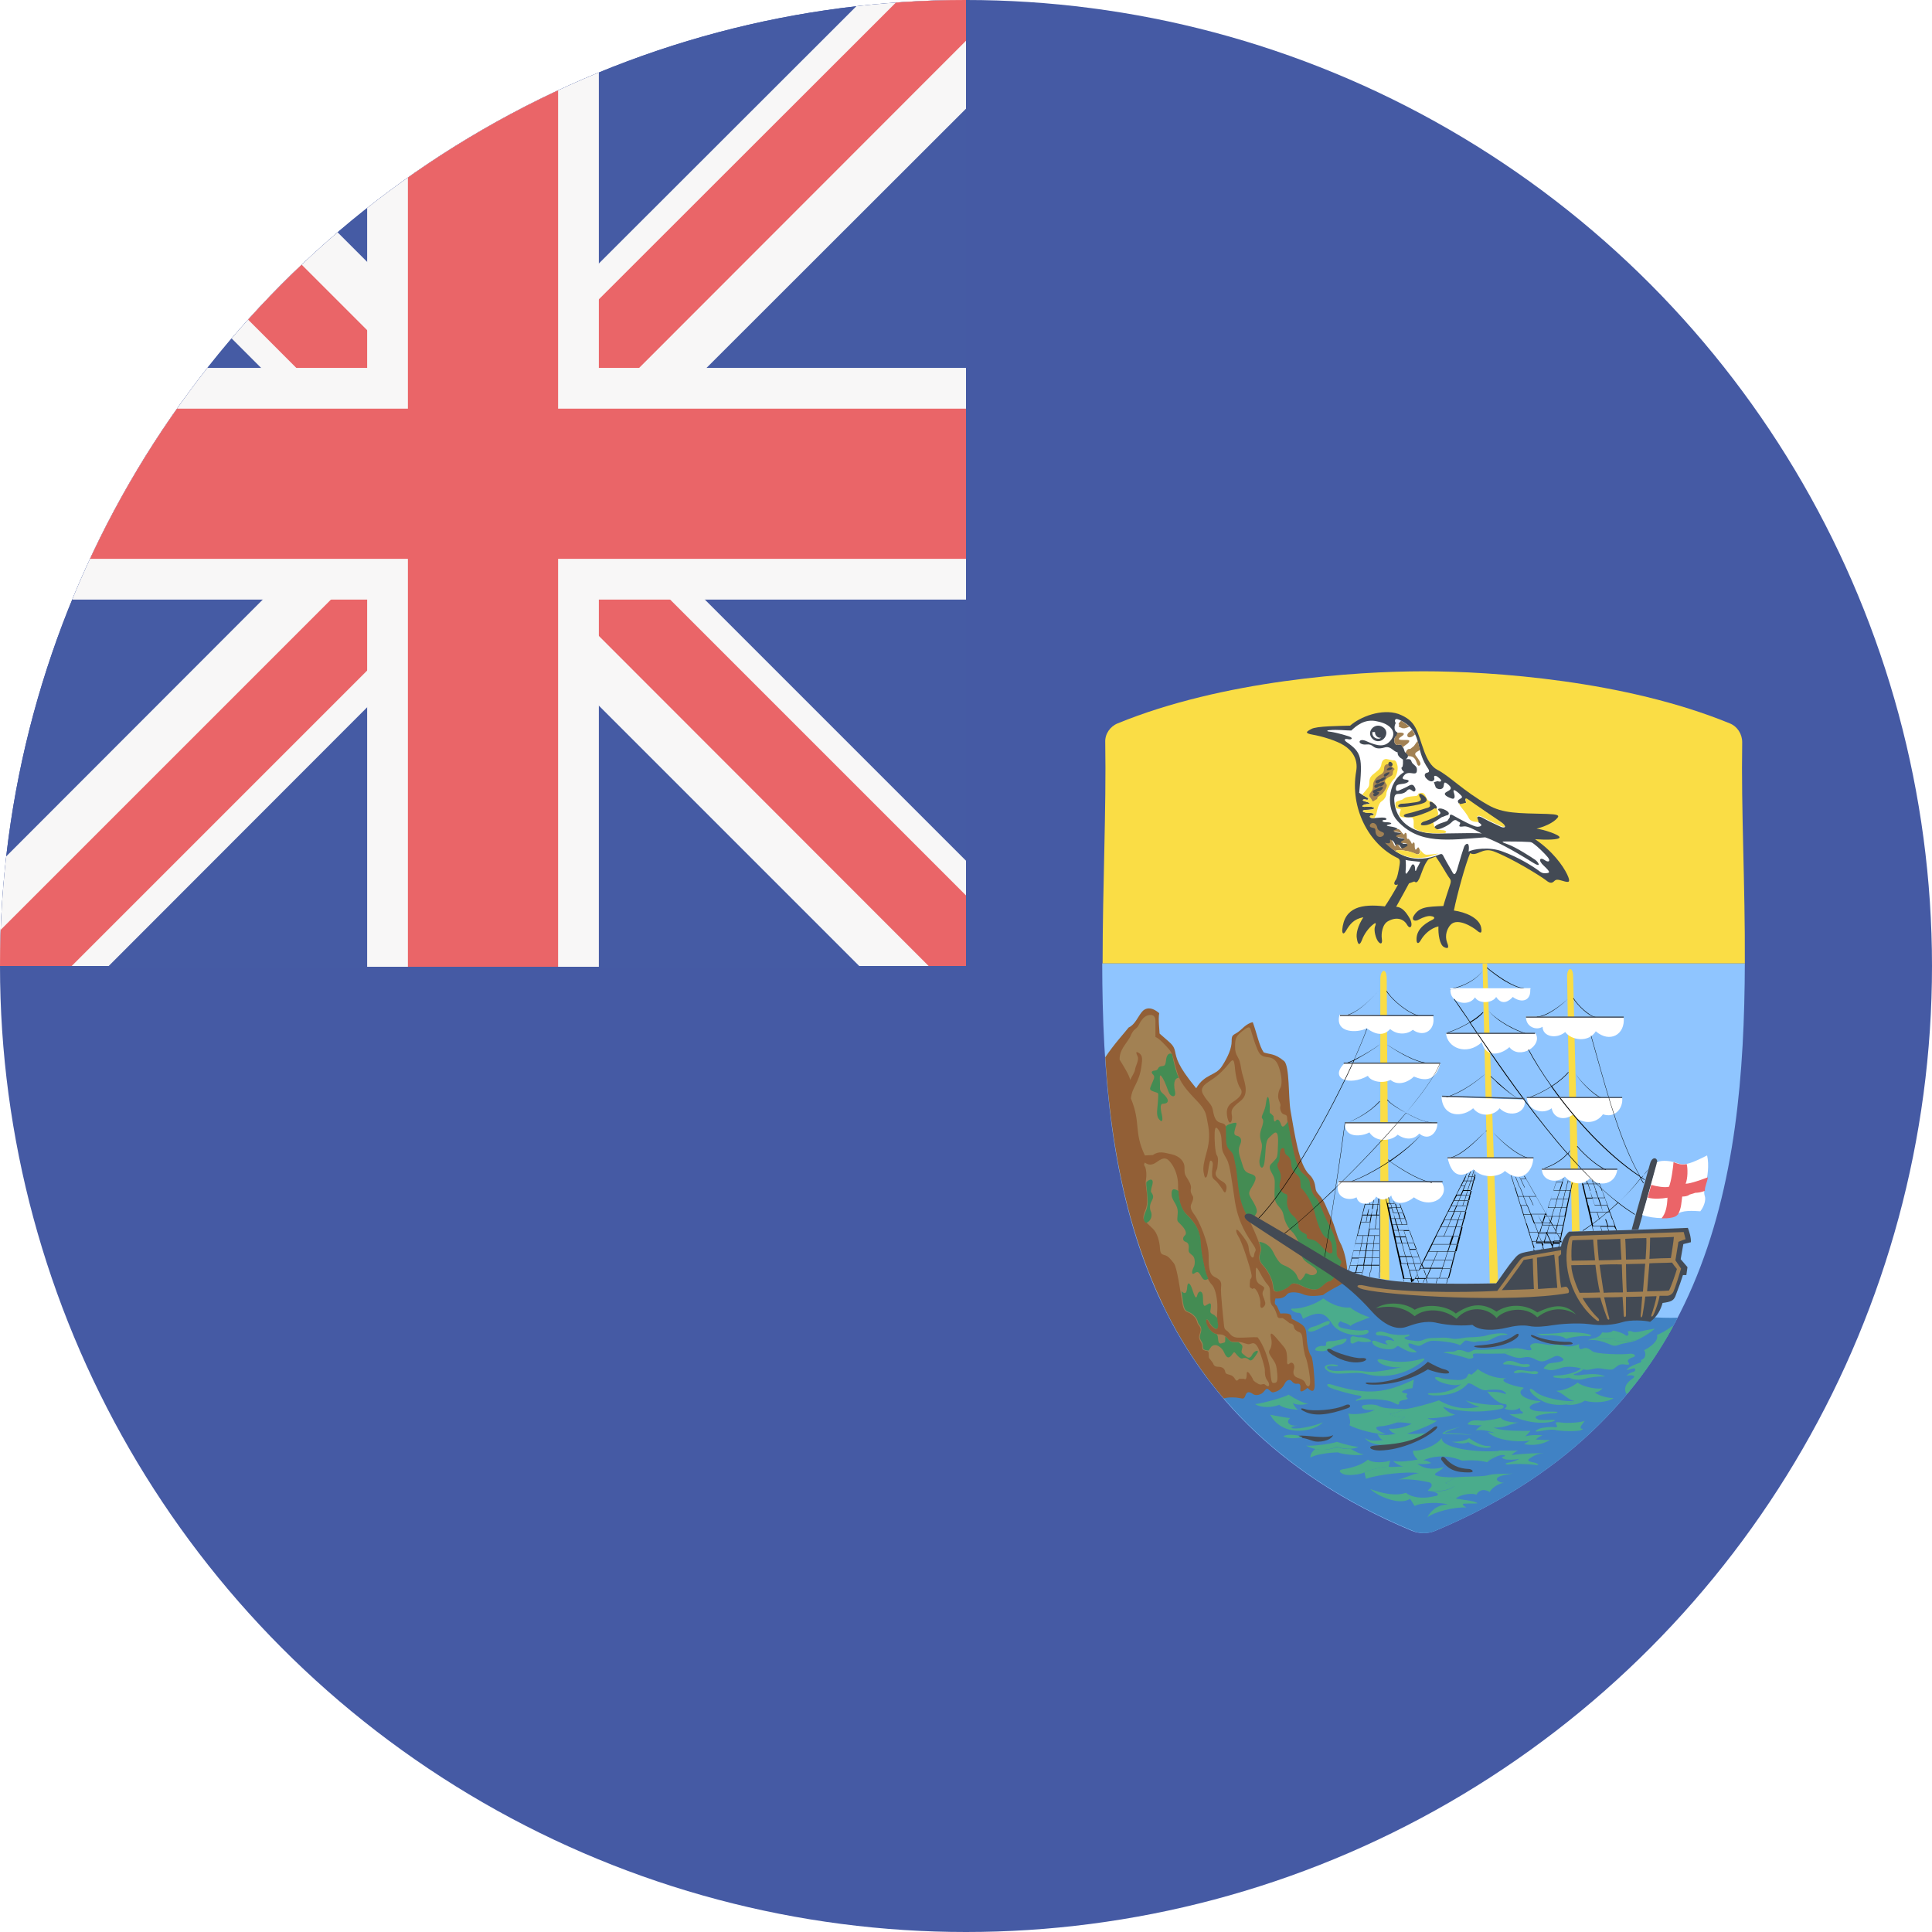
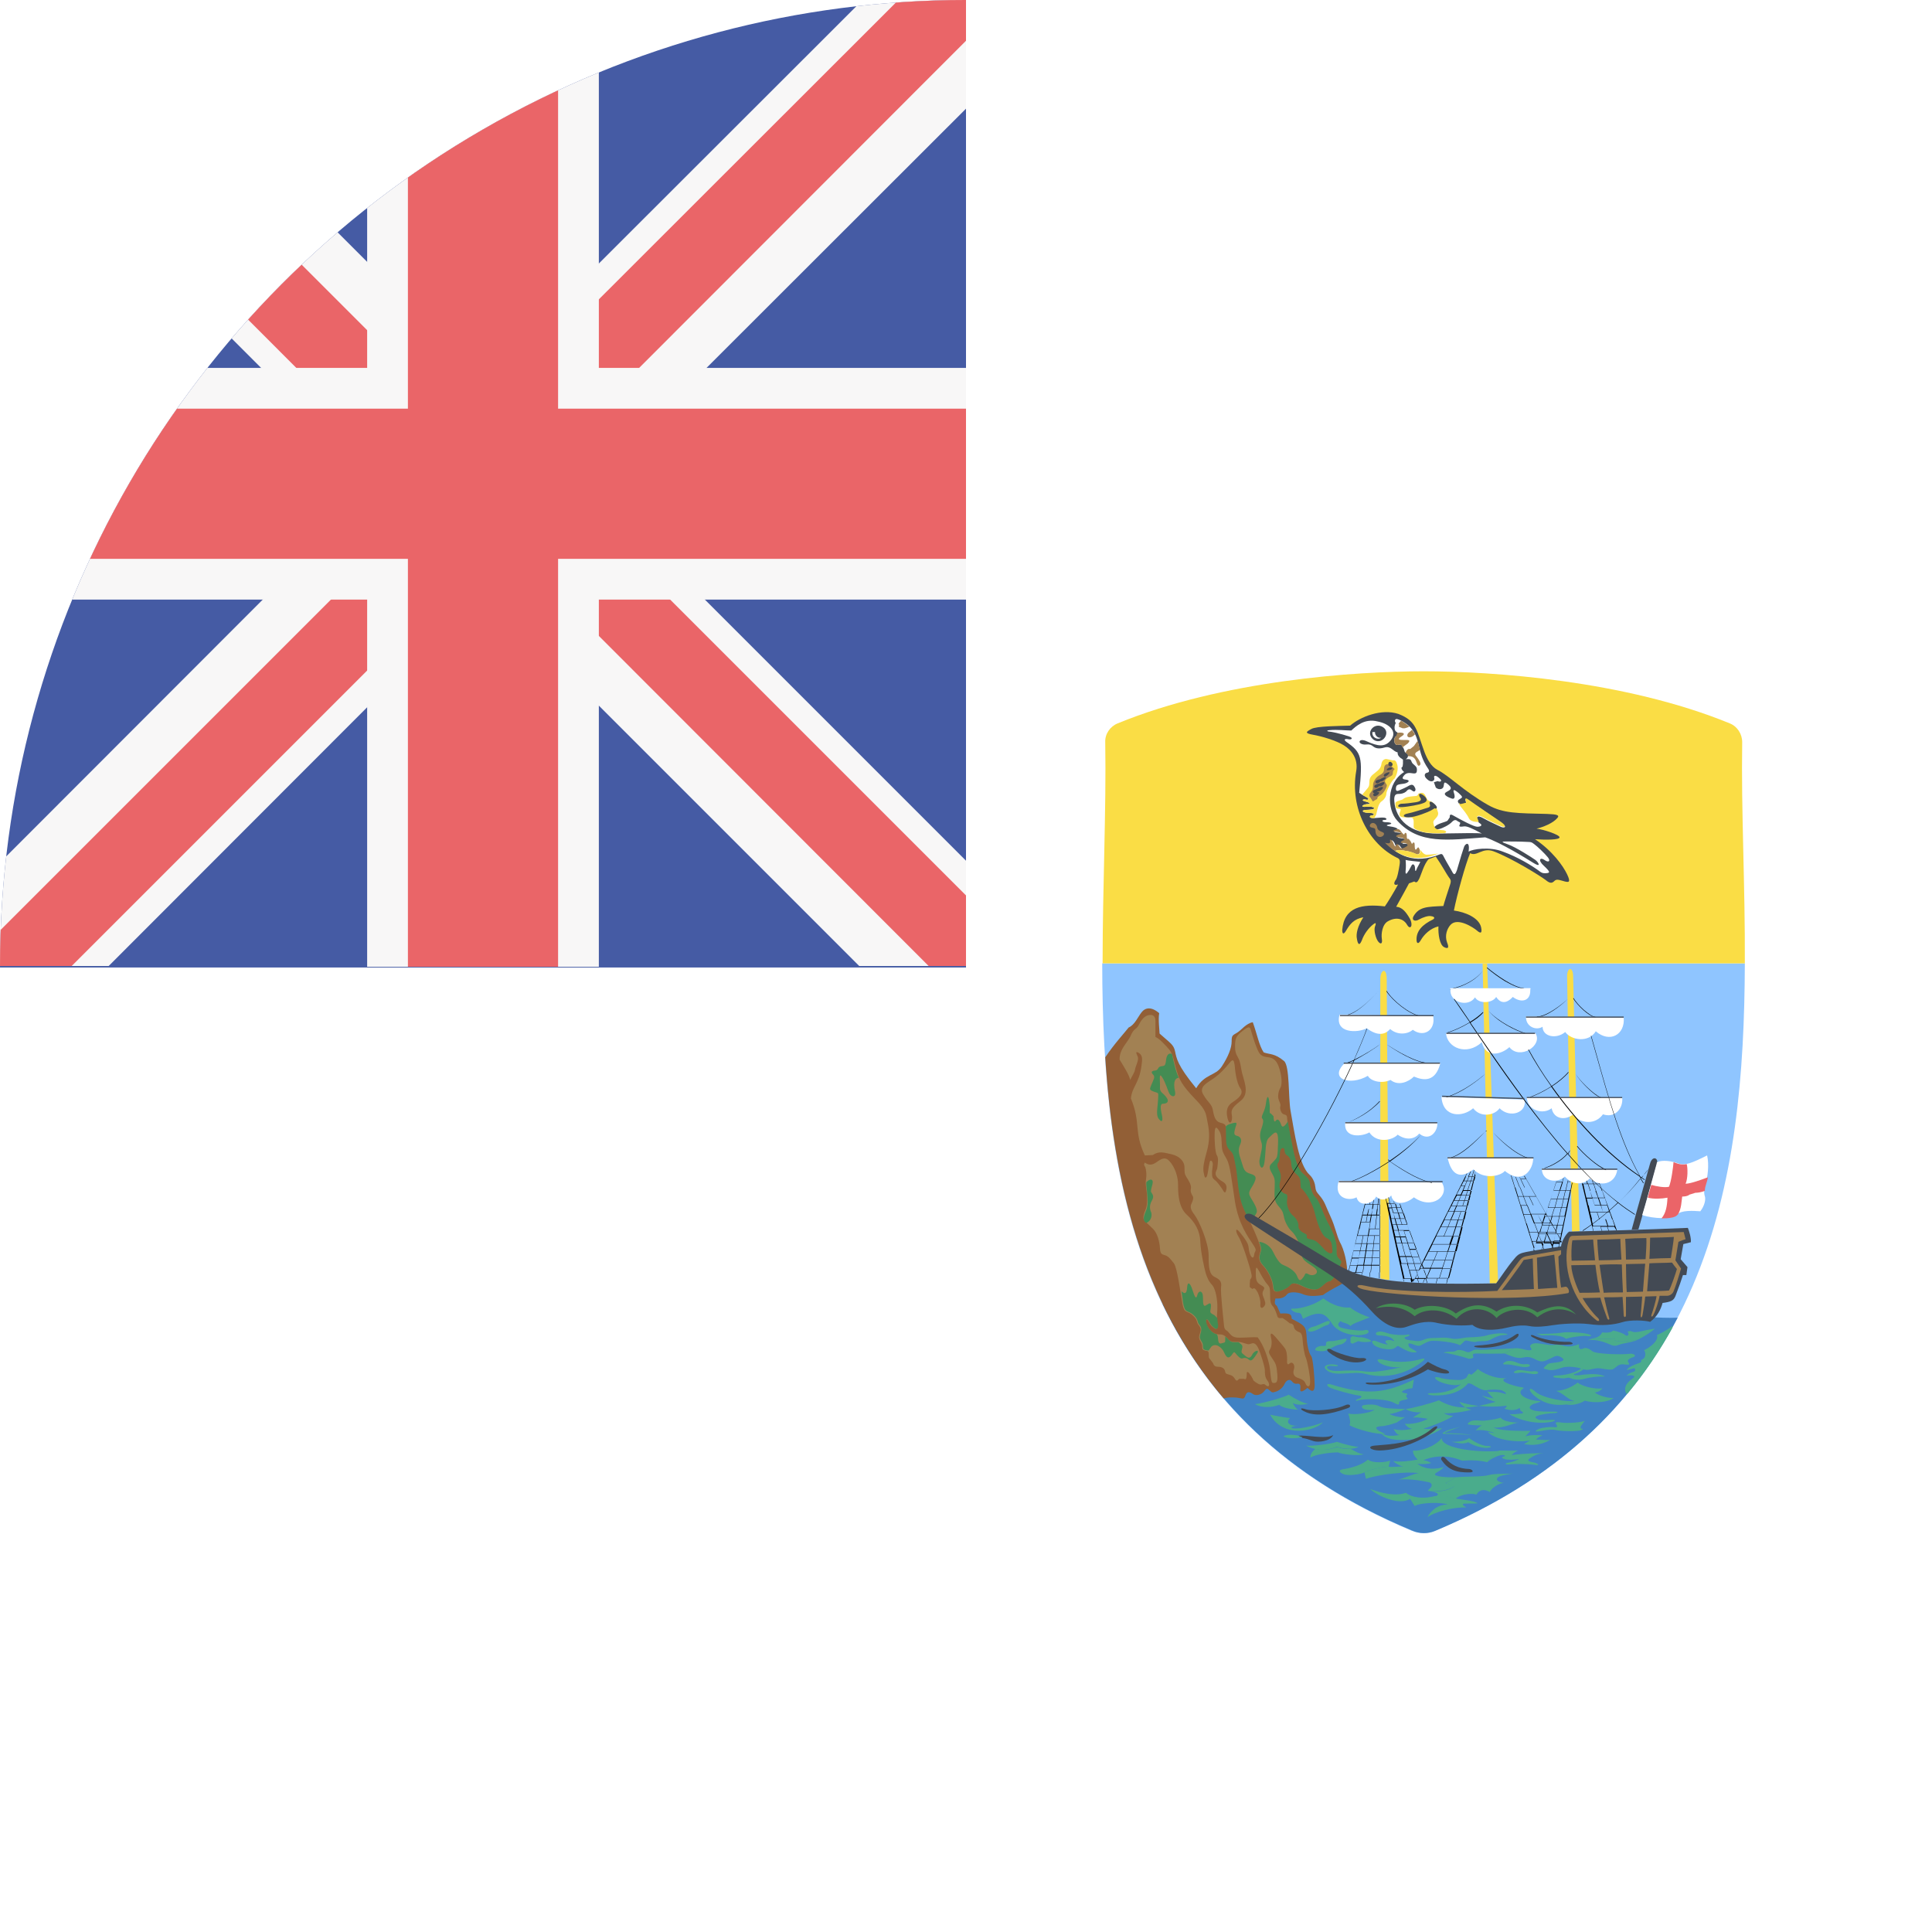
<svg xmlns="http://www.w3.org/2000/svg" xmlns:xlink="http://www.w3.org/1999/xlink" version="1.1" id="Circle" x="0px" y="0px" viewBox="0 0 512 512" style="enable-background:new 0 0 512 512;" xml:space="preserve">
  <style type="text/css">
	.st0{clip-path:url(#SVGID_2_);fill:#455AA4;}
	.st1{clip-path:url(#SVGID_2_);fill-rule:evenodd;clip-rule:evenodd;fill:#455BA4;}
	.st2{clip-path:url(#SVGID_2_);fill:#F8F7F7;}
	.st3{clip-path:url(#SVGID_2_);fill:#EA6568;}
	.st4{clip-path:url(#SVGID_2_);fill-rule:evenodd;clip-rule:evenodd;fill:#F8F7F7;}
	.st5{clip-path:url(#SVGID_2_);fill-rule:evenodd;clip-rule:evenodd;fill:#EA6568;}
	.st6{clip-path:url(#SVGID_2_);fill:#8FC5FF;}
	.st7{clip-path:url(#SVGID_2_);fill:#4082C4;}
	.st8{clip-path:url(#SVGID_2_);fill:#925F36;}
	.st9{clip-path:url(#SVGID_2_);fill:#FADD45;}
	.st10{clip-path:url(#SVGID_2_);fill:#A28153;}
	.st11{clip-path:url(#SVGID_2_);fill:#448C53;}
	.st12{clip-path:url(#SVGID_2_);fill:#4AAC8C;}
	.st13{clip-path:url(#SVGID_2_);fill:#434A54;}
	.st14{clip-path:url(#SVGID_2_);fill:#FFFFFF;}
	.st15{clip-path:url(#SVGID_2_);}
	.st16{clip-path:url(#SVGID_2_);fill:#EB6468;}
</style>
  <g>
    <defs>
      <circle id="SVGID_1_" cx="256" cy="256" r="256" />
    </defs>
    <clipPath id="SVGID_2_">
      <use xlink:href="#SVGID_1_" style="overflow:visible;" />
    </clipPath>
-     <rect x="0" y="0" class="st0" width="512" height="512" />
    <rect x="0" y="0" class="st1" width="256" height="256.4" />
    <polygon class="st2" points="256,0.5 255.5,0 228.6,0 128.2,100.3 27.9,0 0,0 0,28.3 100.1,128.4 0,228.6 0,256 28.8,256    128.2,156.5 227.7,256 256,256 256,228.1 156.3,128.4 256,28.8  " />
    <polygon class="st3" points="246.1,256 256,256 256,237.3 142.8,124.1 256,10.8 256,0 238.1,0 123.9,114.1 9.8,0 0,0 0,18.9    113.8,132.8 0,246.6 0,256 19,256 132.6,142.4  " />
    <polygon class="st4" points="256,97.5 158.7,97.5 158.7,0.2 97.3,0.2 97.3,97.5 0,97.5 0,158.9 97.3,158.9 97.3,256.2 158.7,256.2    158.7,158.9 256,158.9  " />
    <polygon class="st5" points="256,108.3 147.9,108.3 147.9,0.2 108.1,0.2 108.1,108.3 0,108.3 0,148.1 108.1,148.1 108.1,256.2    147.9,256.2 147.9,148.1 256,148.1  " />
    <path class="st6" d="M462.4,255.3c-0.2,57.7-9.2,119.9-82.1,150.4c-1.9,0.8-4.1,0.8-6.1,0c-73-30.5-82-92.6-82.1-150.4H462.4z" />
    <path class="st7" d="M380.3,405.7c32.5-13.6,52.3-33.5,64.3-56.5c-1.8,0.1-5.7,0-7.4-0.2c-1.9-0.1-72.6-7.2-81-10.3   c-7.3-2.7-35.1,2.3-48.1,6.9c11.8,24.5,31.9,45.7,66.1,60C376.2,406.5,378.4,406.5,380.3,405.7z" />
    <path class="st8" d="M324.3,370.6c1.2-0.4,3.4-0.3,4.2-0.1c1,0.2,1.2,0.3,1.6-0.8c0.4-1.1,1.2-0.8,1.9-0.3c0.7,0.6,2.3,0.3,3-0.7   c0.7-0.9,0.8-0.8,1.5-0.2c0.7,0.7,0.9,0.5,1.6,0.3c0.7-0.2,1.8-0.9,2.3-2s1.4-1.4,1.9-0.8c0.5,0.6,0.9,0.8,1.6,0.7   c0.7-0.1,0.8,0.6,0.7,1.4c-0.1,0.8,0.3,1,1.9-0.3c1.4,1.4,1.9,0.8,1.9-0.7c0-1.5-0.4-7-0.9-7.7c-0.6-0.7-1.1-2.9-1.2-4.6   c-0.2-3.2-0.2-3.4-4-5.3c0-1.1-0.3-1.6-3-1.4l-0.9-2c-0.6-0.5-0.7-0.7-0.4-2c1.1,0.1,2.3-0.1,3-1c0.6-0.9,2.8-0.7,4.1-0.2   c1.3,0.6,3,0.7,5.5,0.3c0.9-0.7,2.5-1.6,4.2-2.5c1.7-0.9,2.1-1.3,2.2-2.6c0.2-3.3-0.9-7.2-1.9-8.9c-0.9-1.8-1.2-4-2.5-6.8   c-1.4-3-1.4-3.8-3-5.7c-0.4-0.5-0.9-0.9-1-2c-0.1-1-0.5-2.4-1.6-3.4c-2.8-2.6-3.9-10.9-5-17c-0.6-3.5-0.2-11.8-1.7-13.1   c-2.5-2.1-3.7-1.7-5.4-2.3c-1.2-1.7-1.8-5-2.9-8c-1.8,0.3-3,2.1-4.2,2.8c-1.2,0.7-1.4,0.7-1.4,2.3c0,1.7-0.9,4-2.6,6.6   c-1.7,2.6-4.5,1.9-6.8,5.8c-5.1-6.2-5.2-8-5.6-9.8c-0.4-1.8-1.2-2.1-4.1-4.7c0-0.7-0.4-3.7-0.1-5.4c-2.1-1.8-3.7-1.5-4.7-0.2   c-1,1.3-1.8,3.3-3.4,4c-0.9,1.2-3.8,4.3-6.2,7.9C295,312.7,302.4,344.9,324.3,370.6z" />
    <path class="st9" d="M462.4,255.3c0.1-20.7-1-40.7-0.7-58.6c0-2.2-1.3-4.2-3.3-5c-27.8-11.4-62.9-13.8-81.1-13.8   c-18.2,0-53.3,2.4-81.1,13.8c-2,0.8-3.4,2.8-3.3,5c0.3,17.9-0.7,38-0.7,58.6H462.4z" />
    <path class="st10" d="M296.7,280.8c0.9,1.5,2.6,4.1,2.8,5.4c0.7-1.4,1.2-2,1.3-2.8c0.1-0.8,1.1-2.5,0.7-3.4   c-0.4-0.9-0.7-1.6,0.4-0.9c1,0.7,0.8,1.8,0.6,3.4c-0.6,4.6-2.5,5.5-2.8,8.6c2.7,6.5,0.7,8.8,3.7,15.1l2.1-0.1   c1.6-1.1,2.8-0.7,5-0.2c2.2,0.5,3.4,2,3.4,3.4c0,1.4,0,1.8,0.5,2.6c0.5,0.8,1.4,2.1,1.2,3.1c-0.2,0.9,0.2,1.5,0.5,2   c0.3,0.5-0.1,1.5-0.4,2.1c-0.3,0.7-0.2,1.5,0.9,2.9c1.1,1.4,3.7,7.3,3.7,10.7c0,3.4,0.2,5,1.6,5.7c1.4,0.7,1.9,1.2,1.7,2.7   c-0.2,1.5,0.7,9.2,0.8,10.4c0.2,1.2,0.7,0.9,1.2,1.6c0.6,0.6,0.9,1.4,2.8,1.4c1.9,0,3.7-0.2,4.9-0.1c1.7,2.3,2.7,5.5,3.1,7.5   c0.4,2,0.3,4.6,1,4.6s1.3,0.1,1.1-2.3c-0.2-2.4-0.4-2.8-1.2-4c-0.8-1.2-1.3-1.8-0.8-2.5c0.5-0.7,0.6-2,0.4-2.9   c-0.2-0.9-0.5-2.3,1.1-0.5c1.6,1.9,2,2.3,2.5,3c0.5,0.7,0.6,1.9,0.6,3c-0.1,1.1,0.1,1.6,0.7,1c0.7-0.6,1.5,0.4,1.1,1.6   c-0.4,1.2,0.1,2,1.2,2.3c1.1,0.4,1.6,0.7,1.9,1.5c0.3,0.8,1.2,1.2,1.2-0.5c0-1.7-0.7-5.2-1.1-6.3c-0.5-1.1-0.8-3.5-0.9-4.9   c-0.1-1.4-0.4-1.8-1-2c-0.7-0.3-1.2-0.7-1.3-1.4c-0.1-0.7-0.7-0.9-1.1-0.9l-1-0.8l-0.9-0.6c-0.5,0-1.2,0.2-1.4-0.5   c-0.2-0.7-0.6-1.8-1-2.4c-0.5-0.6-0.9-0.8-0.9-2.9c0-2.1-0.1-2.4-0.7-3.1c-0.7-0.7-1.8-2.7-2.2-3.5c-0.5-0.8-0.9-1.7-0.9,0.1   c0,1.8,0,2.7,1.1,3.4c1.1,0.7,1.4,0.7,0.9,1.6c-0.5,0.9,0,1.6,0.2,2.2c0.2,0.7,0.6,1.3,0,2c-0.6,0.7-1.1,0.5-1-0.6   c0.1-1-0.3-2.2-0.7-3.1c-0.5-0.8-0.8-1.4-1.4-0.9l-0.7-0.5v-0.9l0.1-1.1c0.5-0.6,0.5-0.8,0.2-2.1c-0.3-1.3-2.3-7.8-3.3-9.3   c-0.9-1.5-0.8-2.6,0.4-1.1c1.2,1.5,2.2,2.8,2.3,4c0.1,1.2,0.4,2,0.7,2.4c0.4,0.5,0.7,0.3,0.8-0.7c0.2-1,0.9-0.7-0.4-2.6   c-1.3-2-3.7-5.2-4.7-11.1c-0.9-5.9-1.3-9.8-2.2-11.4c-0.9-1.6-1.2-2-1.3-3.4c-0.1-1.5,0-3-0.7-4.1c-0.7-1.1-1.1-1.3-1.2,0.4   c-0.1,1.7,0.1,5.4,0.6,6.1c0.5,0.7,0.2,2.3,0.1,3.3c-0.1,0.9-1.6,1.9,1.5,3.7c1.2,0.7,1,1.8,0.8,2.4c-0.2,0.6-0.4,0.6-1-0.5   c-0.7-1-1.3-1.9-2-2.4c-0.7-0.6-0.7-0.9-0.7-2.2c0.1-1.3,0.4-2.2,0-2.7c-0.4-0.5-0.6-0.1-0.7,0.6c-0.2,0.7-0.4,2.8-0.7,3.4   c-0.4,0.6-0.6,0.2-0.8-1c-0.3-1.2,0.1-3.1,0.7-5.2s1-4.4,0.5-7.2c-0.6-2.8-0.3-3.6-2.4-6c-2.1-2.3-4.6-4.6-5.6-7.5   c-1-2.9-1.2-5.4-2.3-6.7c-1.1-1.3-2.7-3-3.7-3.4c0-2.2,0-3.3,0-4.3c0-1-0.5-1.7-1.7-1.5c-1.2,0.2-2,1.2-2.7,2.6   c-0.7,1.4-1.3,0.7-2.3,3.2C298.2,277,296.7,278.2,296.7,280.8z" />
    <path class="st10" d="M303.4,308.1c0.7,0.5,1.5,0.8,2.6,0.2c1.1-0.6,2.5-2.2,3.9-0.6c1.5,1.6,2.3,4.2,2.3,6.2c0,2,0,5.9,2.3,8   c2.3,2.1,3.5,4.4,3.6,7.2c0.1,2.8,1.1,7.1,1.4,8.2c0.3,1.1,0.9,2.4,1.7,3.2c0.7,0.7,1.3,2.9,1.4,5.1c0.1,2.2-0.3,3.8,0,4.9   c0.3,1.1,0,2.1-0.8,1.5c-0.8-0.6-1-0.8-1.5-1.8c-0.5-0.9-1-0.7-0.6,0.7c0.5,1.4,1.9,2.7,3.1,2.7c1.2,0,1.6,0.2,2.3,0.9   c0.7,0.7,0.8,1.1,2.1,1.1c1.3,0,1.5,0,2.7,0.4c1.2,0.4,1.2,0.2,1.9,0c0.7-0.2,1.3,0.4,1.8,1.6c0.5,1.2,1.6,4.6,1.6,5.5   c0,0.9,0,1.9,0.7,2.8c0.7,0.9,0.5,1.9-0.3,1.3c-0.7-0.6-0.7-0.4-1.3-0.3c-0.6,0.1-0.9-0.2-1.7-0.7c-0.7-0.5-0.3-0.4-1-1.5   c-0.7-1.1-1.2-1.5-1.2-0.7c0,0.8-0.1,1.9-0.7,1.4h-1.3c-0.5,0.5-0.7,0.8-1.2-0.1c-0.6-0.9-1.2-0.9-1.8-1.1c-0.6-0.2-0.6-0.2-0.8-1   c-0.3-0.8-1.1-1-1.9-1c-0.7,0-1.1-0.4-1.2-0.9l-0.9-1.2c-0.4-0.3-0.2-0.9-0.3-1.6c-0.1-0.7-0.7-0.4-1-0.6c-0.4-0.2-0.7-0.1-0.7-1   c0-0.9-0.4-1.2-0.7-1.9c-0.3-0.7,0-1.3,0.2-2c0.2-0.7,0.1-1.2-0.5-1.9c-0.6-0.7-0.1-1.3-1.6-2.6s-2.2-0.2-2.7-3.3   c-0.5-3.1-1.4-9.4-2.2-10.4c-0.8-1-1.4-1.8-2.2-2.1c-0.8-0.3-1.4-0.1-1.5-1.9c-0.1-1.8-0.7-4-1.8-5.1c-1.1-1.1-1.6-1.5-2.1-2   c-0.6-0.5-0.7-1.3,0-2.9c0.7-1.6,0.5-3.7,0.4-4.8c-0.1-1-0.4-2.3-0.2-3.4c0.2-1.1,0.1-2.5-0.2-3.3   C303.3,308.9,303,308.7,303.4,308.1z" />
    <path class="st10" d="M325.9,281.6c-1.3,1.6-2.6,3-4.3,4.2c-1.7,1.2-4,2.2-2.7,4.3c1.2,2.1,2.2,2.4,2.5,4c0.3,1.6,0.6,3,1.9,3.4   c1.2,0.4,1.7,0.1,1.7,2.7s0,3.6,1.1,4.6c1.1,1,1,2,1.5,4.3c0.5,2.4,0.5,7.5,2,10.9c1.5,3.5,4.8,10.1,4.5,11.4   c-0.4,1.4-0.9,2.4,0.6,4c1.5,1.6,2.5,4,2.6,5.3c0.1,1.4,0.4,1.9,1.9,1.4c1.5-0.5,2.2-1,2.7-1.6c0.5-0.6,1.5-0.5,2.9,0.2   c1.4,0.7,3.5,1.5,4.7,0.7c1.2-0.7,1.9-1.9,3-1.9c1.7-1.2,2.4-3.9,2.7-4.6c0.4-0.7,0.1-0.7-0.6-1.5c-0.7-0.7-0.4-2-0.5-3.2   c-0.1-1.2-0.6-3.1-2.1-5.8c-1.5-2.7-2.4-6.1-3.4-7c-1-0.9-1.5-3-1.6-4c-0.1-1-1.2-1.9-2-2.6c-0.7-0.7-1.5-1.9-2.4-6.2   c-0.9-4.3-1.5-7.5-1.5-8.2s-0.1-0.9-0.9-1.1c-0.7-0.2-1.1-1.5-0.9-2.1c0.2-0.6-0.3-1.2-0.5-2c-0.2-0.7,0-2.1,0.5-2.9   c0.5-0.7,0.4-2.9-0.1-4.6c-0.5-1.7-1-3.2-3-3.5c-2-0.2-2.4-0.7-3.1-2.4c-0.7-1.6-1.5-4.5-1.7-5.1c-0.2-0.6-0.6-0.7-2.1,0.5   c-1.5,1.2-2,1.7-2,4c0,1.5,0.2,2,0.7,2.9c0.5,0.9,0.6,1.1,1,3.5c0.4,2.4,2.5,6.1-0.3,8.2c-2.7,2.1-2.4,2.6-2.2,4.1   c0.1,1.5-0.7,2.5-1.2,0.4c-0.5-2.1,0-3.4,1.5-4.3c1.5-1,2.9-2.2,1.9-3.6c-1-1.4-1.4-4.6-1.5-6.1C327,281,326.8,280.5,325.9,281.6z" />
    <path class="st11" d="M303.8,313.3c-0.1,1,0.2,2.1,0.2,3c0.1,1,0.4,3.2-0.4,4.8c-0.7,1.6-0.6,2.4,0,2.9l0.1,0.1   c1.5-0.5,1.7-2.2,1.3-3c-0.4-0.9-0.3-1.9,0.2-2.8c0.5-0.9,0.5-1.4,0.1-2c-0.4-0.6-0.4-0.6,0.1-2.4   C305.8,312.3,304.7,312.3,303.8,313.3z" />
-     <path class="st11" d="M319.6,337.4c-0.3-1.1-1.3-5.4-1.4-8.2c-0.1-2.8-1.3-5-3.6-7.2c-1.8-1.7-2.2-4.4-2.3-6.4   c-1.4-0.8-1.9-0.5-1.8,1.1c0.1,1.7,1.8,2.5,1.6,4.9c-0.2,2.4-0.2,1.8,0.9,3c1.2,1.2,1.6,2.3,1,2.8c-0.6,0.5-0.7,1.4,0.2,1.7   c0.9,0.3,0.9,1.2,0.8,2.1c-0.1,0.9,0.7,1.1,1.2,1.7c0.5,0.6,0.6,2.1,0.1,3c-0.5,0.9-0.6,2.2,0.3,1.5c0.9-0.7,1.2-0.1,1.9,1.1   c0.6,1,1.1,0.7,1.7,0.4L319.6,337.4z" />
    <path class="st11" d="M331.8,359.1c-0.6,1.1-1.2,0.7-1.8,0.2c-0.6-0.6-1.2-0.6-0.9-1.6c0.3-1,0.2-1.2-0.6-1.8l-0.3-0.2l-0.9,0   c-1.3,0-1.4-0.4-2.1-1.1l-0.5-0.4l0,0.7c0,1,0,0.8-1,1.1c-1,0.3-0.8-1-1-1.9l-0.2-0.5c-1.1-0.2-2.3-1.4-2.7-2.7   c-0.5-1.4,0.1-1.6,0.6-0.7c0.5,0.9,0.7,1.2,1.5,1.8c0.8,0.6,1.1-0.4,0.8-1.5l-0.1-1.2l-0.8-0.8c-1.5-0.7-1-0.8-0.9-2.1   c0.1-1.2-0.2-1.2-1.1-0.6c-0.9,0.7-1-0.1-1-2c0-1.9-1.2-1.9-1.5-0.6c-0.3,1.3-0.7,0.5-1.3-1.4c-0.6-1.9-1.3-2.3-1.4-0.6   c-0.1,1.5-0.5,1.9-1.5,1c0.2,1.1,0.3,2.1,0.4,2.9c0.5,3.1,1.2,2,2.7,3.3s1,2,1.6,2.6c0.6,0.7,0.6,1.1,0.5,1.9   c-0.2,0.7-0.5,1.4-0.2,2c0.3,0.7,0.7,0.9,0.7,1.9c0,0.9,0.3,0.8,0.7,1l0.8,0.1l0.7-1c1.1-1.1,2.8,0.1,3.4,1.5   c0.6,1.4,1.2,1.8,2,0.7c0.8-1.1,0.6-0.9,1.5,0.1c0.9,1,1.3,0.8,1.3,0.8s0.9-0.4,1.6,0.2c0.7,0.6,1,0.5,2.2-1.3   C334.1,357.4,332.3,357.9,331.8,359.1z" />
    <path class="st11" d="M335.1,308c0.4-2.7,0.1-5.5,1.2-6.5c1.1-1,2.5-3,2.4,1.2c-0.1,4.2-0.2,4-1.1,5c-0.9,1-1.6,1.2-0.7,2.9   c0.9,1.6,1,1.7,0.9,4.2c-0.1,2.5-0.1,3.5,0.9,4.7c1,1.2,1.2,1.4,1.5,2.7c0.2,1.4,1.1,3.2,2.2,4.2c1.1,1,2.4,3.8,2.5,5.8   c0.1,2,1.9,2.5,3.5,3.8c1.6,1.4-0.4,2.4-1.6,1.7c-1.2-0.6-0.7,0-1.5,0.9c-0.7,0.9-1,1-1.6-0.5c-0.6-1.5-2.7-2.5-3.7-2.9   c-1-0.4-1.9-2-2.7-3.6c-0.7-1.4-2.2-2.4-3.6-2.5c0.4,1,0.6,1.9,0.5,2.3c-0.4,1.4-0.9,2.4,0.6,4c1.5,1.6,2.5,4,2.6,5.3   c0.1,1.4,0.4,1.9,1.9,1.4c1.5-0.5,2.2-1,2.7-1.6c0.5-0.6,1.5-0.5,2.9,0.2c1.4,0.7,3.5,1.5,4.7,0.7c1.2-0.7,1.9-1.9,3-1.9   c1.7-1.2,2.4-3.9,2.7-4.6c0.4-0.7,0.1-0.7-0.6-1.5c-0.7-0.7-0.4-2-0.5-3.2c-0.1-1.2-0.6-3.1-2.1-5.8c-1.5-2.7-2.4-6.1-3.4-7   c-1-0.9-1.5-3-1.6-4c-0.1-1-1.2-1.9-2-2.6c-0.7-0.7-1.5-1.9-2.4-6.2c-0.7-3.4-1.2-6-1.4-7.4c-0.9,1.4-1.5,1.8-1.8,0.8   c-0.4-1.1-0.9-1.7-1.4-1c-0.5,0.7-0.6-0.6-0.6-1.2l-0.7-0.7c-0.6,0-0.1-1-0.4-2.9c-0.2-1.9-0.6-2.1-0.9,0.1c-0.2,2.2-1.5,3.6-1,4.1   c0.5,0.5,0.2,1.5-0.3,3c-0.5,1.5-0.2,2.4,0.1,3.4c0.4,1-0.2,2.9-0.5,4.5C333.5,309.1,334.7,310.7,335.1,308z" />
    <path class="st11" d="M312.4,285.6c-0.9,0.1-1.6,0.9-1,3.7c0.3,1.7-1,1.4-1.5,0.5c-0.5-0.9-0.9-2.7-1.9-4.3c-1-1.6-0.5,1.1-0.6,2.6   c-0.1,1.5,0.9,1.5,1.7,2.7c0.9,1.2,0.1,1.7-0.9,1.7c-1,0-0.5,2-0.2,3.4c0.2,1.4-0.2,1.6-1,0.5c-0.7-1.1-0.2-2.9-0.1-5   c0.1-2.1,0.2-1.6-1.1-2.1c-1.4-0.5-1.1-0.7-0.6-2c0.5-1.2,1-1.9,0.4-2.5c-0.6-0.6-0.5-1,0.5-1.1c1-0.1,0.6-0.9,1.5-1.1   c0.9-0.2,1.2,0.1,1.4-1.5c0.1-1.3,0.6-2.2,1.6-1.8C311,281.4,311.8,284.7,312.4,285.6z" />
    <path class="st11" d="M324.9,300.3c0,2.6,0,3.6,1.1,4.6c1.1,1,1,2,1.5,4.3c0.5,2.4,0.5,7.5,2,10.9c0.4,1,1.1,2.4,1.7,3.7   c0.8-0.6,1.5-1.8,1.8-2.4c0.4-0.9-0.7-2.6-1.6-4.1c-0.9-1.5,0.1-2,1-3.9c0.9-1.9-0.1-2-1.5-2.5c-1.4-0.5-1.4-1.7-2.1-3.7   c-0.7-2-0.6-2.9-0.1-4c0.5-1.1,0.1-2-0.9-2.2c-1-0.2-0.7-1-0.4-2.2c0.4-1.2,0.6-1.5-0.9-1.1c-1.1,0.3-1.4,0.5-1.7,0.9   C324.9,299,324.9,299.5,324.9,300.3z" />
    <path class="st8" d="M339.2,305.5c-0.1,1.5-0.1,2.2-0.5,2.7c-0.4,0.5-0.1,1.2,0.3,2c0.4,0.7,0.6,1.7,0.2,3.1   c-0.4,1.4,0.2,2.5,1,2.9c0.7,0.4,1.1,0,0.9,1.7c-0.3,1.7,0.7,3.6,1.6,4.3c0.9,0.7,1.5,2,1.4,2.7c-0.1,0.7,0.6,1.5,1.5,1.9   c0.9,0.4,0.7,0.5,0.7,1c0,0.5,0.4,0.5,1.4,0.7c1,0.2,1.7,0.9,2.9,2.2c1.1,1.4,2.7,2.1,2.5,0.6c-0.2-1.5,0-2.5-1.5-3.2   c-1.5-0.7-2.6-4.3-3.2-6.8c-0.6-2.5-2.6-5.8-3.7-6.5c-0.1-1.7,0.1-2.6-1-3.5c-1.1-0.9-1.5-2-1.5-2.9c0-0.9-0.6-2-1.1-2.2   c-0.5-0.3-0.7-0.9-0.7-1.6C340.2,304,339.3,304.1,339.2,305.5z" />
    <path class="st12" d="M332.6,372.1c2.2-0.2,8.3-2,8.9-2.5c1.5,1,4.1,2.4,5.2,2.4c-2.1,0.5-3.5,0.2-4.1-0.2c0.3,0.7,1,1.7,1.5,1.8   c-2.1-0.1-4.4-0.6-5.1-1.3C337.2,373,334.3,373.2,332.6,372.1z" />
    <path class="st12" d="M336.6,374.9c0.8,0.2,4.7,0.9,5.3,0.9c-1.3,1.1-0.2,2.2,2,2c-1.1,0.1-2.2,0.5-1.4,0.7c1.9,0.4,7.1-1,8.1-1.6   C348.7,379.2,340.1,381.3,336.6,374.9z" />
    <path class="st12" d="M340.1,380.6c1.1-0.6,3.7-0.4,5,0.2C343.7,381.3,341,381.3,340.1,380.6z" />
    <path class="st13" d="M344.1,380.5c1.9-0.3,7.3,1,9.2-0.2c-0.7,1.7-4.1,2-5.2,1.6c-1.2-0.4-2.3-0.8-3.1-0.8   C345.5,380.9,344.8,380.8,344.1,380.5z" />
    <path class="st12" d="M346.1,383.1c1.4,0.2,6.6-0.4,8.2-1c1.7,0.6,5,1.4,5.7,1.3c-1.6,1-4.6,0.4-5.6,0   C351.6,384.4,349.4,384.7,346.1,383.1z" />
    <path class="st12" d="M348.6,384c2.1,0.5,3.8,0.1,5.9-0.5c0.6,0.3,2.1,0.6,3.5,0.5c0.9,0.5,2.2,1.3,3.4,1.4c-1.3,0.5-5.9,0-6.8-0.5   c-2.3,0-6.3,0.6-7.3,1.4C347.2,385.6,347.6,384.7,348.6,384z" />
    <path class="st13" d="M346.1,373.5c1.6,0.5,7.4,0.3,10.4-1.1c1.2-0.6,1.9,0.4,0.6,0.8c-4.8,1.7-8.7,2.3-11.5,0.8   C344.5,373.5,344.4,372.9,346.1,373.5z" />
    <path class="st12" d="M374.7,365.6c-7.2,3.4-11.9,4.4-21.9,1.3c-0.9-0.3-1.6,0-0.6,0.7c1,0.6,6.5,2.1,7.8,2.2   c1.3,0.1,0.8,0.7,0,0.9c-0.8,0.2-1,0.8,0,0.4c1.1-0.4,7.1-0.6,9.5,0.7c1.1,0.6,1.3,0.5,1.3,0c-0.1-0.4,0.5-0.7,1.3-0.8   c0.8-0.1,1.3-0.4,0.7-0.6l-0.2-0.6c0.5-0.2,0.5-0.5-0.2-0.6c-0.7-0.1-1.2-0.3-0.5-0.7c0.7-0.3,1.6-0.6,2.4-0.6L374.7,365.6z" />
    <path class="st13" d="M362.8,366.4c4.1,0.3,11.6-1.6,15.6-5.5c1.4,0.8,3.4,1.8,4.4,2c1,0.2,2,1.1,0.4,1.1c-1.6,0-3.8-0.7-4.8-1.1   c-5.3,3.3-11.5,4.3-15.5,4C361.7,366.8,361.5,366.3,362.8,366.4z" />
    <path class="st12" d="M350.7,344.1c1.4,1,3.9,2.6,7.1,2.4c1.6,1.3,4.1,2.3,5.2,2.6c-2.1,0.9-4.5,1.6-5.1,2.3   c-1-0.9-2.2-0.8-2.6-1.3c-0.9,0.7-0.8,1.2-0.2,1.6c0.6,0.4,5.3,1.2,6.5,0.8c1.2-0.3,1.5,0.6,0.5,1c-2.5,0.9-7.4,0-9.1-2.7   c-1.7-2.7-3.1-3.7-7.7-1.3c-0.5-1.3-0.5-1.6-1.4-1.6c-0.9,0-2.5-1.2-1.3-1.1S347.6,346.3,350.7,344.1z" />
    <path class="st12" d="M351.8,350.1c-0.8,0.2-3,1.4-3.8,1.5c-0.8,0.1-2.2,1.2-0.7,1.3c1.4,0,3.3-1.5,4.3-1.7   C352.6,351,352.7,349.8,351.8,350.1z" />
    <path class="st12" d="M356.3,354.8c-0.6,0.1-2.9,0.7-3.6,0.6c-0.7,0-1.3,0.1-1.3,0.6s0.2,0.7-0.7,0.7c-1-0.1-1.8,0.3-2,0.6   c-0.2,0.3-0.4,0.6,0.6,0.7c1,0.1,1.5,0.2,2.6-0.3c1.1-0.5,2.2-1.3,3.4-1.4C356.4,356.1,357.6,354.5,356.3,354.8z" />
    <path class="st13" d="M352.9,357.7c1,0.7,6.1,2.4,7.9,2.2c1.8-0.1,1.5,0.7,0.1,1c-2.8,0.6-6.3-0.6-8.7-2.5   C351.1,357.5,352.1,357.2,352.9,357.7z" />
    <path class="st12" d="M376.8,360.1c-3.9,1.2-7.8,0.8-9.4,0.4c-1.6-0.4-3-0.5-2,0.5c1.1,1,4.5,1.7,6.5,1.2   c-6.9,1.6-8.8,1.4-10.5,1.2c-1.7-0.3-5-0.2-6.3-0.1c-1,0.1-2.4,0-3-0.4c-0.6-0.4-0.8-1.1,1-0.9c1.8,0.2,2-0.2,0.5-0.4   c-1.6-0.2-3.8,0.4-1.6,1.8c2.1,1.4,6.8-0.1,9.8,0.7c3,0.8,9.3,1.4,15.3-3.4C377.4,360.4,377.9,359.8,376.8,360.1z" />
    <path class="st12" d="M357.9,354.5v1.3l0.5,0.3l1.6-0.7c0.6,0.3,2.1,0.3,2.8,0.2c0.7-0.1,0.9-0.2-0.1-0.7c-1-0.4-2-0.6-2.6-0.5   l-1.7-0.3L357.9,354.5z" />
    <path class="st12" d="M367.8,356.3c-0.8,0-2.2-0.5-2.9-0.8c-0.7-0.3-1.8-0.4-1,0.7c0.8,1.1,4.2,1.7,5.4,1.2   c1.2-0.5,0.7-1.1,1.9-0.3c1.2,0.7,2.5,1.3,3.4,1.3c0.9,0,1.2,0,0.2-0.6c-1-0.6-1.4-0.7-1.5-1.2c-0.1-0.5-0.2-0.7,0.7-0.5   c0.9,0.3,1.9,0.8,2.6,0.4c0.7-0.4,2-1.2,3.2-1.2l0.3-0.7c-1.7-0.1-2.7,0.4-3.2,0.6c-0.5,0.2-1.3,0.3-2.2,0.1   c-0.9-0.1-2.1-0.2-2.3-0.5c-0.3-0.2-0.3-0.4,0.5-0.6c0.7-0.1,1-0.7,0-0.5c-1,0.2-3.8,0.1-5.2-0.4c-1.4-0.5-2-0.5-2.7-0.3   c-0.6,0.2-0.5,0.9,0.4,0.9c0.9,0,2.9,0.2,3.6,0.9c0.7,0.7,0.6,0.7-0.2,0.4C367.7,355,366.3,355.2,367.8,356.3z" />
    <path class="st12" d="M379.9,354.6l-0.3,0.7c1.7,0,5.9,0.4,7.3,1.2c1.3-1,1.1-1.4,2-1.2c0.9,0.2,2.1,0.5,2.6,0.2l1.4-0.1   c0.6,0.1,1.8-0.1,2.5-0.6c0.7-0.4,2.1-1,3-1c0.8,0,1.9-0.2,0.3-0.4c-1.5-0.2-3.9,0.2-4.7,0.5c-0.8,0.3-3.2,0.5-4.6,0.5   c-1.4,0-3.3,0.7-4.9,0.3C383.1,354.3,380.9,354.6,379.9,354.6z" />
    <path class="st13" d="M401.5,353.8c-2.8,2-6.1,2.5-10.1,2.8c-1.2,0.1-0.8,0.4,0.2,0.5c4.2,0.4,9-1.1,10.6-2.8   C402.6,353.8,402.6,353,401.5,353.8z" />
    <path class="st12" d="M382.5,358.5c1.2,0,5.4,1.1,6.8,1.6c1-0.1,1.3-0.3,1.1-0.7c-0.2-0.4-0.3-0.8,1.5-0.7c1.9,0.1,6.1,0,6.9,0   c0.7-0.3,2.1-1.4,2.7-1.4c-1.7,0.1-8.7,0.5-9.5,0.4c-0.9-0.1-1.4,0-1.9,0.3c-0.6,0.3-0.9,0.5-1.6,0.2s-2-0.7-2.7-0.2   C385.2,358.4,383.7,358,382.5,358.5z" />
    <path class="st12" d="M398.8,358.7c0.7-0.3,2.1-1.4,2.7-1.4c1.2-0.1,2.6,0.4,3.3,0.5c0.7,0.1,1.4,0,0.9-0.6c-0.5-0.5,0-1.4,1.9-1.2   c1.9,0.2,2.9,0.6,4.7,0.4c1.9-0.2,2.7,1.2,6.2-0.2c-0.3,1.4,0.4,1.5,1,1.2c0.7-0.3,1.4-0.2,2.5,0.7c1.1,0.8,7.9,0.9,9.5,0.7   c1.6-0.3,2.4,0.6,1.2,0.9c-1.2,0.4-1.5,0.9-1.2,1.3c0.3,0.4,0.6,0.8-0.9,0.6c-1.5-0.2-1.8,0.3-2.5,0.8c-0.7,0.6-0.9,0.7-3,0.4   c-2-0.4-2.4-0.1-3.5,0.1c-1.1,0.2-1.4,0.2-2.5-0.2c-1.1-0.4-3.5-0.7-5-0.3c-1.5,0.5-2.6,0.9-3.9,0.6c-1.3-0.4-1.4-0.2-0.6-1   s1-0.7,2.6-0.9c1.6-0.2,2.8-0.6,1.7-1.3c-1.1-0.7-1.5-0.6-3,0.2c-1.5,0.7-2.2,1.2-3.9,0.3c-1.7-0.9-2.5-0.7-3.6-0.5   C402.2,360.1,400.4,359.4,398.8,358.7z" />
    <path class="st12" d="M404.4,361.5c-2.1,0.3-2.7-1.1-4.9-0.8c-0.7,0.1-2,1-0.3,0.9c1.7-0.1,3.6,0.8,5.3,0.7   C406.1,362.1,405.4,361.4,404.4,361.5z" />
    <path class="st12" d="M401.9,363.2c1.1-0.4,3.4,0.4,4.4,0.2c1-0.2,1.9,0.4,0.9,0.7c-1,0.3-3.5-0.6-4.6-0.3   C401.5,364.1,400.4,363.7,401.9,363.2z" />
    <path class="st12" d="M379.7,369.2c1.5,0,7.1-0.2,9.3-4.8c0.2-0.4,0.3-0.5,1,0c0.7,0.5,3.3,2,8.1,2.4c1.3,0.1,2.8,0.8,0.1,0.6   c-2.7-0.2-7-0.9-8.4-1.8c-2.4,3.8-6.8,4.3-10,4.2C377.7,369.6,378.2,369.1,379.7,369.2z" />
    <path class="st12" d="M391.6,362.8c-0.7,1-3.3,2.8-4.5,2.9c-1.2,0.1-4.7-0.2-5.5-0.6c-0.9-0.3-2-0.2-0.7,0.7   c1.3,0.9,4.4,1.5,5.6,1.2c1.3-0.3,2.7-0.7,3.7-0.1c1,0.6,2.8,1.8,3.9,1.5c1.1-0.2,3.3-0.2,4,0.1c0.7,0.3,1.9,1.3,0.1,0.7   c-1.8-0.6-3.3-0.1-4.1-0.5c0.9,1.3,3,3.4,4.8,3.4c0.4,0,0.7,0.7-0.2,1.2c0.9,0.4,2.9,0.7,4-0.2l0.3,0.8c0.5,0.2,1,0.6,0.2,0.7   c-0.8,0.1-2.7,0.3-3.3,0.1c1.8,1.2,6.5,3,11.3,2.1c0.9-0.2,1.4-0.6-0.1-0.5c-3.1,0.1-3.3,0-3.8-0.3c-0.6-0.3-0.5-0.6,0.4-0.9   c0.9-0.3,3.1-0.6,4-0.6c0.9,0,1.9-0.4,0-0.4c-1.9,0-4.2,0-5.2-0.3c-0.9-0.3-1.6-0.7-0.7-1.4c1-0.7,2-0.5,2.5-1.1   c-3.1,0-6.8-1.7-4.8-3.2c0.5-0.3,0.3-0.4-0.5-0.5c-0.8-0.1-3.1-0.7-4.1-1.3c-1-0.6-0.3-1,0.5-1.2   C397.7,365.6,394.1,364.7,391.6,362.8z" />
    <path class="st12" d="M419,362.7c-1.7,1.3-4.8,1.8-6.2,1.8c-1.4,0-1.5,0.5-0.5,0.6c1.1,0.1,2.2,0.3,2.7,0.1   c0.5-0.1,0.7-0.2,1.4,0.1c0.7,0.3,2.2,0.5,3.5,0.1c1.3-0.4,3.4-0.6,4.3-0.6c0.9,0,1.9,0.1,0.1-0.4c-1.8-0.5-4.7-0.1-5.4,0   c-0.7,0.2-2.6,0-1.6-0.3c1-0.3,1.9-0.8,2.4-1.3L419,362.7z" />
    <path class="st12" d="M418.1,366.4c-1.4,1.1-3.5,2.1-5.7,2.2c2,0.7,3.6,2.7,4.8,2.6c-0.6,0.4-1.3,0.9-2.1,1c1.2,0.3,3.3,0,4.9-1   c2.8,0.8,6.4,0.3,7.6-0.7c-1.8,0-4-0.7-5-1.5c0.9,0,1.7-0.6,2.1-1.1C422.7,368.3,419.1,367.3,418.1,366.4z" />
    <path class="st12" d="M415.1,372.2c0.8-0.1,1.5-0.7,2.1-1c-1.5,0.5-8.2-0.6-10.2-2.3c-2-1.8-2-0.4-0.6,0.8S410.3,372.8,415.1,372.2   z" />
    <path class="st12" d="M420,376.5c-0.8,0.5-4.8,0.7-6.1,0.5s-1.9-0.1-1.5,0.4c0.3,0.5,0.5,1-0.6,0.8c-1.1-0.1-3,0.1-3.8,0.4   c-0.8,0.3-1.8,1-0.1,0.7c1.7-0.3,3.2-0.6,4.5-0.3c1.3,0.3,5.7,0.4,6.6,0c0.9-0.4,0.3-0.4-0.1-0.4v-0.6L420,376.5z" />
-     <path class="st12" d="M381.3,371.1c-1.7,0.7-7.3,2.2-8.8,2.3c-1.9,0.8-3.4,1.3-4.3,1.3c0.7,0.6,3.2,1.1,4.2,0.8l-2.3,1.5   c1.5-0.2,3.3,0.2,4,0.3c-2,1.1-4.7,1.5-6.1,1.3c0.5,0.7,1.1,1.3,2,1.3c-1.8,0.5-3.9,0.5-5,0.1c0.5,0.9,0.9,1.5,1.6,1.6   c-1.5,0.2-3.4,0.5-4.9-0.5c1.2,1.6,3.9,2.1,7.9,1.7c4-0.5,7.4-2.2,8.3-3c-1.7,0.2-3.9,0.3-5,0.1c2.2-0.6,7.1-2.6,7.9-3.4   c-0.9,0-1.9-0.3-2.5-0.7c1.3,0.2,5.9-0.4,7.3-0.9c-1.7-0.4-2.7-1.4-3.2-2.1c5.9,1.9,12.4,1.3,15.6,0.5c0.7-0.2,0.8-1.1-0.7-1   c-2.6,0.2-7.6-0.6-8.9-1.2c1.2,0.9,2.7,1.5,3.7,1.7C389.6,373.3,386.2,373.8,381.3,371.1z" />
+     <path class="st12" d="M381.3,371.1c-1.7,0.7-7.3,2.2-8.8,2.3c0.7,0.6,3.2,1.1,4.2,0.8l-2.3,1.5   c1.5-0.2,3.3,0.2,4,0.3c-2,1.1-4.7,1.5-6.1,1.3c0.5,0.7,1.1,1.3,2,1.3c-1.8,0.5-3.9,0.5-5,0.1c0.5,0.9,0.9,1.5,1.6,1.6   c-1.5,0.2-3.4,0.5-4.9-0.5c1.2,1.6,3.9,2.1,7.9,1.7c4-0.5,7.4-2.2,8.3-3c-1.7,0.2-3.9,0.3-5,0.1c2.2-0.6,7.1-2.6,7.9-3.4   c-0.9,0-1.9-0.3-2.5-0.7c1.3,0.2,5.9-0.4,7.3-0.9c-1.7-0.4-2.7-1.4-3.2-2.1c5.9,1.9,12.4,1.3,15.6,0.5c0.7-0.2,0.8-1.1-0.7-1   c-2.6,0.2-7.6-0.6-8.9-1.2c1.2,0.9,2.7,1.5,3.7,1.7C389.6,373.3,386.2,373.8,381.3,371.1z" />
    <path class="st12" d="M370.1,377l2.3-1.5c-1,0.3-3.5-0.3-4.2-0.8c0.9,0,2.4-0.5,4.3-1.3c-3.4-0.1-5.7-0.1-6.9-0.7   c-1.2-0.7-3.4-0.5-4.3-0.3c-0.8,0.2-0.6,1.6,3,1.2c-1.5,1-5.5,1.4-7,1c0.4,1.2,0.7,2.4,0.3,3.1c2,1.1,7.1,2.5,9.6,2.3   c-2.2-0.8-3.4-1.8-1.6-2C367.5,377.9,368.5,377.5,370.1,377z" />
    <path class="st13" d="M364.3,383.1c4.5-0.4,10.4-0.5,15.2-4.5c1.2-1,2-0.7,0.8,0.4c-2.5,2.2-8.8,5.3-14.7,5.4   C363.2,384.4,362.1,383.3,364.3,383.1z" />
    <path class="st12" d="M397.7,375.7c-1.1,0.4-4.2,0.9-5.2,0.8c-0.9-0.1-2.3-0.2-3,0.3c-0.7,0.5-0.8,0.7,0.2,0.8c1,0.1,2.3,0.2,3,0.1   c-0.8,0.5-1.4,1.1-1.6,1.4c1.5-0.4,4.2,0.3,5,0.7l-1.8-0.3c2.5,2.7,10,2.7,11.2,2.2l-1.6,1c2.1,0.4,4.5,0.3,6.9-1.1   c-0.8,0.1-3.2-0.1-3.8-0.1c0.5-0.5,1.2-0.9,1.8-1.1c-0.9-0.2-3.9-0.1-4.6,0.3l1.4-1.5c-3.7,0-8.1,0-9.8-0.9   c2.6,0.3,5.5-1.3,6.7-1.3C400.5,377,398.3,376.6,397.7,375.7z" />
    <path class="st12" d="M388.4,377.8c-1.8,0.4-4.6,1.1-5.3,1.5c-0.7,0.4-1.5,0.7,0.1,0.7c1.6,0,6.1,0.2,7,0.3   c-2.5-0.4-5.8-0.5-6.5-0.5c-0.7,0-1.4,0-0.2-0.4C384.7,379,386.3,378.2,388.4,377.8z" />
    <path class="st12" d="M384.7,382.1c0.6,0,3.5,0,4.6-1c1.2,0.9,3.4,2.1,4.8,2.1c1.4,0,1.3,0.4,0,0.5c-1.3,0.1-3.7-0.6-5-1.5   C387.5,382.9,386.1,382.3,384.7,382.1z" />
    <path class="st12" d="M363.1,394.6c2.9,1.1,6.7,2,9.5,1c1.6,1.4,4.8,1.5,6.6,1.1c1.8-0.4,3.4-0.6,5.3,0.1c2,0.7,6,0.7,7.1,1.6   c-1,0.1-3.2,0-3.7,0.1c-0.5,0.1-0.2,0.5,0.7,1c-3.2-0.2-8.6,1.2-10.3,2.6c0.6-1.4,2.5-3.4,5.4-3.4c-1.7-0.6-7-0.6-8.8,0.4l-1.2-1.9   C371,399,365.4,396.7,363.1,394.6z" />
    <path class="st12" d="M355.7,389.4c3.4-0.5,5.8-1.6,6.8-2.6c0.6,0.6,3.1,1.1,5.9,0.3l-0.4,1.6c-1.8,0-5.3,0.9-6.4,1.5   c-1.2,0.6-4.6,1-5.7,0.4C354.8,390.1,354.8,389.6,355.7,389.4z" />
    <path class="st12" d="M368,388.7c-1.8,0-5.3,0.9-6.4,1.5l0.4,1.7c3.4-1.2,11-2,14-1.5c-1.4,0.1-4.1,1.5-5.5,1.7   c3.6-0.3,7.2,0.5,8.1,0.7c0.9,0.2,1.1,0.9,0.4,1.6c-0.7,0.7-1,0.7,0.5,0.8c1.5,0,4.6-0.1,6-1.5L383,393c1-0.3,2.1-1,2.5-1.5   c-2.5,0-3.4-0.1-4.3-0.3c-0.8-0.2-1.4-0.4-0.4-1c1-0.6,1.5-1,1.8-1.4c-1.8,0.5-4.7,0.9-7-0.9c0.9,0.2,3,0.1,3.7-0.2   c-0.8-0.4-1.4-0.7-2.1-0.7c1.9-0.9,5.7-1.8,10.3,0.1c2.3-0.2,4.8-0.1,6.6,0.4c0.7-0.7,2.3-2.5,3.2-3c-5.5,0.5-15.4-0.6-15.2-3.4   c-1.8,2.3-5.9,3.6-7.6,3.3c-0.2,0.8,0.6,1.9,1.2,2.4c-1.9,0.4-5,0.7-6.5,0.4c0.8,0.8,2.4,1.6,3.4,1.5   C370.6,388.5,369.6,388.9,368,388.7z" />
    <path class="st12" d="M379.4,395.3c1.5,0,4.6-0.1,6-1.5L383,393c1-0.3,2.1-1,2.5-1.5c3.9-0.3,7.4-0.1,9.1-0.6   c1.7-0.5,6-0.2,6.8-0.5c-3.7,0.6-4.5,0.9-4.7,1.5c-0.2,0.6,1.2,1.1,2.1,1.1c-1.7-0.1-3.8,1.7-4,2.4c-2.2-1.3-3.3,0.2-3.5,0.7   c-0.9-0.4-4-0.3-5.6,1.1c-2-0.6-3.4-0.9-5.4-0.6C381.5,396.3,381.3,395.5,379.4,395.3z" />
    <path class="st12" d="M397.3,384.4c1.3,0,4,0.1,5,0c-0.7,0.3-1.5,0.9-1.7,1.2c3.2-0.4,7.5-0.6,8.7-0.4c-1.5-0.2-3.1,0.7-3.9,1.3   c-0.8,0.5-0.3,0.8,0.7,1c1.1,0.1,2.5,1,0.6,0.7c-2-0.3-5.8-0.3-6.8-0.1c-0.9,0.1-1.4-0.3-0.1-0.5c1.4-0.2,2.3-0.7,2.9-1   c-1.1,0.3-3.3,0.3-3.9,0.1c-0.7-0.2-1.1-0.6-0.3-0.7c0.7-0.2,0.2-0.5-0.6-0.4c-0.8,0.1-2.8,0.9-3.9,2   C395.4,386.1,396.4,385,397.3,384.4z" />
    <path class="st13" d="M383.1,386.5c1.5,1.7,3.4,2.7,6.2,2.8c0.6,0,1.7,0.8,0.3,0.9c-3.9,0.1-5.9-0.8-7.6-3.3   C381.7,386.3,382.3,385.6,383.1,386.5z" />
    <path class="st13" d="M406.4,353.9c2.1,1,6.2,1.8,9.4,1.7c0.6,0,1.7,0.6,0.3,0.7c-3.6,0.3-6.9-0.2-9.9-1.9   C405.4,354,405.6,353.6,406.4,353.9z" />
    <path class="st12" d="M408.5,353.9c3.2-0.1,5.5,0,6.5,0.9c1.8-0.6,5.1-0.9,5.8-0.7c0.7,0.1,1.6-0.2-0.1-0.6c-1.7-0.4-5.7-0.6-7-0.3   c-1.3,0.2-5.2,0.4-6.5,0.2L408.5,353.9z" />
    <path class="st12" d="M420.8,355.2c1.5-0.8,5.8,0,7.1-0.6c-0.9,1.1,3,1.2,6.4,0.3c-1.3,0.8-4.1,1-5.3,1.5c-1.2,0.5-1.9,0.1-2.8-0.3   C425.2,355.7,422.9,354.8,420.8,355.2z" />
    <path class="st12" d="M434.3,354.9c-3.4,0.9-7.3,0.8-6.4-0.3c-1.3,0.6-5.6-0.2-7.1,0.6c1.5-0.9,2.7-0.2,3.8-2.1   c0.7,0.1,2.3,0.2,2.9-0.5c1,0.2,2.7,0.7,3.2,1.2c0.5,0.5,1.3-0.1,0.6-0.9c1.5-0.6,0.6,0.7,4.1-0.2c0.7-0.2,2.6-0.5,3.2-0.6   C437.5,353,436.1,354,434.3,354.9z" />
    <path class="st9" d="M368.2,339.2c-0.1-7-0.7-66-0.7-79.7c0-3.3-1.7-2.6-1.7,0c0,2.5,0,71.9,0,79.3   C366.5,339,367.6,339.2,368.2,339.2z" />
    <polygon class="st9" points="394.1,255.3 397,339.4 396.5,340.1 394.8,340.1 392.9,255.3  " />
    <path class="st9" d="M418.6,326.3c-0.2-8.6-1.3-48.2-1.7-67.7c-0.1-2.6-1.6-2.2-1.6,0.1c0.2,15.7,1.1,59.7,1.3,67.7L418.6,326.3z" />
    <path class="st14" d="M379.8,269.3l-24.8-0.4c-1.4,5,4.8,4.9,7.2,3.6c2.7,2,4.7,1.9,6.2,0.2c2.1,1.8,4.8,1.3,6,0.2   C377.4,275.1,380.5,272.9,379.8,269.3z" />
    <path class="st14" d="M381.7,281.8l-25.3-0.1c-4.4,4.2,1.3,6.2,6.1,3.4c0.7,1.4,3.6,2.2,6,1.1c2.1,1.7,4.8,0.5,6.2-0.9   C377.3,286.4,380.4,286.8,381.7,281.8z" />
    <path class="st14" d="M380.9,297.6l-24.4-0.2c-0.5,4.4,4.5,3.8,6.4,2.7c1.9,2.9,6,2.2,7.5,0.6c2.3,1.6,4.5,1.2,5.7-0.3   C378.9,302.7,381.1,299.7,380.9,297.6z" />
    <path class="st14" d="M382.1,313.4l-27.3-0.5c-1.5,4.7,2.7,5.5,4.7,4.4c0.7,2.7,4.3,1.8,5.2-0.2c1.4,1.4,3.2,0.7,4-0.3   c0.4,2.5,3.5,2.6,6,0.5C379.6,320.8,384.3,316.8,382.1,313.4z" />
    <path class="st14" d="M406.3,306.9l-22.7-0.2c1,4.7,3.3,5.9,6.9,3.2c2.7,2.8,7.2,1.8,8.3,0.4C403.7,314.3,406.4,309.6,406.3,306.9z   " />
    <path class="st14" d="M404,291.4l-22-0.7c0.4,5.6,5.7,5.4,8.4,3c2,2.6,5.7,1.9,7,0C400.2,296.5,404.8,294.8,404,291.4z" />
    <path class="st14" d="M406.9,273.8h-23.7c0.3,3.9,5.5,6.1,9.5,2.4c1.1,4.5,5.4,3.1,7.3,1.3C402.7,281,409,277.1,406.9,273.8z" />
    <path class="st14" d="M405.5,261.9l-21.1,0.3c-0.4,3.4,4.7,4.9,6.5,2.1c1,1.8,4.6,1.6,5.6-0.1c1.7,2.6,3.7,0.8,4.4,0   C403.3,266,405.9,265.2,405.5,261.9z" />
    <path class="st14" d="M430.3,269.7l-25.9-0.3c-0.1,2.7,2.7,3.8,4.4,2.7c0,2.6,3.6,3.4,6,1.4c1.6,2.2,6.2,2.9,8.1-0.2   C426.6,276.5,430.7,274.2,430.3,269.7z" />
    <path class="st14" d="M429.9,290.9l-25.3-0.1c0.2,3.5,4.3,4.7,6.6,2.9c0.6,3,3.7,3.2,5.6,1.7c2.2,2.5,6,2.7,8-0.1   C427.9,296.4,430.2,293.8,429.9,290.9z" />
    <path class="st14" d="M428.6,310l-20-0.3c0,3.5,4.2,4,6.1,2.1c2,2.3,4.9,2.3,6.6,0.5C423.9,314.6,428,314,428.6,310z" />
    <path class="st13" d="M396.5,340.1c-10.8,0.2-21.8,0.2-29.2-0.9c-7.4-1.1-9.8-2.2-14.9-5.2c-7.6-4.6-9.5-5.7-20.3-12   c-1.7-1-3.5,0.2-1.1,1.8c10.9,7.2,15,9.8,20.2,13.2c5.4,3.5,8.9,6.7,12.2,10.4c4.3,4.8,7.5,4.9,9.4,4.2c2-0.7,5-1.8,8.1-1   c3.1,0.7,7.2,0.8,9.3,0.5c2,1.8,6.4,1.4,8.9,0.8c2.5-0.6,4.4-0.8,6.1-0.5c1.8,0.4,4.5,0.1,6.2-0.2c1.8-0.3,6.4-0.7,9.7-0.3   c3.3,0.5,6.6,0.2,8.8-0.5c2.1-0.7,6.1-0.5,7.4-0.1c1.9-1.4,2.8-3.2,3.3-5c2.2-0.3,2.9-0.6,3.4-1.8c0.9-2.3,1.7-4.6,2-5.6h0.9   l0.3-2.1l-1.8-2.1l0.7-4l2-0.5c0.1-1.2-0.5-3.1-0.8-3.8c-11.7,0.5-23.2,0.8-31.5,1c-0.9,0.7-2,2.7-2.1,3.9c-5,0.8-8,1.2-9.3,1.5   c-1.3,0.3-2,0.4-3.1,1.8C399.4,335.8,397.8,338.4,396.5,340.1z" />
    <path class="st13" d="M434.2,325.8c0.6-2,2.1-7.3,4.9-17.3c0.5-1.7-1.2-2.3-1.8-0.2c-3.3,11.7-4.5,16.1-4.9,17.6L434.2,325.8z" />
    <path class="st14" d="M452.4,306.2c-4,2-5.9,2.8-7.7,2.1c-1.7-0.6-4.1-1-5.6-0.3l-0.1,0.5c-1.7,6.2-2.9,10.6-3.8,13.5   c2.9,1,8,1.2,9.2-0.1c1.2-1.3,4.5-1,6.2-0.9c1.1-1.4,1.5-3.1,1.2-4c-0.3-0.8-0.2-2.3,0.2-3.5C452.5,312.4,453,308.6,452.4,306.2z" />
-     <path class="st15" d="M372.6,294.9c-2.4-1.3-4.5-2.8-4.9-3.5l-0.1,0.1C368.1,292.2,370.2,293.7,372.6,294.9   c-5.5,6.5-12.3,13.7-18.6,19.8c1-6.3,1.9-12.7,2.5-17.3l-0.1,0c-0.6,4.6-1.5,11-2.5,17.4c-5.4,5.2-10.3,9.6-13.5,12l0.1,0.1   c3.2-2.5,8-6.8,13.4-11.9c-1,6.7-2.1,13.4-2.9,18.1l0.1,0c0.8-4.7,1.9-11.5,2.9-18.3c6.3-6.1,13.2-13.3,18.6-19.8l0.1,0   c1.4,0.8,4.7,2.5,6.7,2.5l0-0.1C377.8,297.5,375.1,296.3,372.6,294.9c4.4-5.1,7.7-9.8,9.1-13.2l-0.1,0   C380.3,285.1,376.9,289.8,372.6,294.9z" />
    <path class="st15" d="M393.6,299.9c-2.9,2.8-6.2,6-9,6.8l0,0.1C387.5,306,390.8,302.8,393.6,299.9l0.4-0.2l-0.1-0.1L393.6,299.9z" />
    <path class="st15" d="M395.7,300.1L395.7,300.1c1.2,1.4,5.5,5.8,9.4,6.9l0-0.1C401.3,305.8,396.9,301.4,395.7,300.1z" />
    <path class="st15" d="M393.6,284.6c-1.3,1.1-5.8,4.8-10.3,6.1l0,0.1C387.8,289.5,392.3,285.8,393.6,284.6L393.6,284.6z" />
-     <path class="st15" d="M402.9,291.4L402.9,291.4c-2.1-1-4-2.8-5.8-4.4c-0.7-0.6-1.3-1.2-2-1.8l-0.1,0.1c0.6,0.5,1.3,1.1,1.9,1.8   C398.8,288.7,400.7,290.4,402.9,291.4z" />
    <path class="st15" d="M394.5,267.9L394.5,267.9c2.5,3,7.3,5.3,9.7,6l0-0.1C401.9,273.1,397.1,270.8,394.5,267.9z" />
    <path class="st15" d="M393,257.2L393,257.2c-1.7,2.3-4.9,4.1-8.7,4.9l0,0.1C388.2,261.4,391.4,259.5,393,257.2z" />
    <path class="st15" d="M403.9,262l0-0.1c-3-0.3-7.5-3.6-9.8-5.5l-0.1,0.1c1.5,1.3,3.2,2.5,4.8,3.5   C400.9,261.2,402.6,261.9,403.9,262z" />
    <path class="st15" d="M415.4,264.8L415.4,264.8c-1.6,1.5-5.6,4.6-8.1,4.6h0l0,0.1l0.1,0C409.9,269.5,413.8,266.4,415.4,264.8z" />
    <path class="st15" d="M422.8,269.6l0-0.1c-0.8-0.1-1.8-0.8-3.1-1.9c-1.1-1-2.1-2.1-2.7-3.1l-0.1,0.1   C418.1,266.5,421.1,269.4,422.8,269.6z" />
    <path class="st15" d="M417.5,284.5c1,1.8,4.7,5.7,6.7,6.4l0-0.1C422.2,290,418.5,286.2,417.5,284.5L417.5,284.5z" />
    <path class="st15" d="M425.6,309.9c-2.2-0.8-6-4.2-7.6-6.2l-0.1,0.1c1.6,2,5.4,5.4,7.7,6.3L425.6,309.9z" />
    <path class="st15" d="M376.6,300.7L376.6,300.7c-2.2,2.4-5.2,4.8-8.3,6.9l-0.4-0.3l-0.1,0.1l0.4,0.3c-3.8,2.5-7.6,4.5-10,5.3l0,0.1   c2.4-0.8,6.3-2.8,10.1-5.3c4.7,3.3,8.5,5.2,11.2,5.7l0-0.1c-2.7-0.5-6.4-2.4-11.1-5.6C371.5,305.6,374.5,303.2,376.6,300.7z" />
    <path class="st15" d="M357.3,297.4L357.3,297.4c2-0.7,5.6-2.5,8.4-5.5l-0.1-0.1C362.9,294.8,359.3,296.6,357.3,297.4z" />
    <path class="st15" d="M365.8,276.7L365.8,276.7c-1.5,1.1-4.5,3-6.9,4.1c1.4-3.1,2.6-6,3.4-8.2l-0.1,0c-0.8,2.3-2,5.1-3.4,8.3   c-0.7,0.3-1.4,0.6-2,0.8l0,0.1c0.5-0.1,1.2-0.4,1.9-0.7c-6.3,14-17.7,34.2-25.2,41.7l0.1,0.1c7.5-7.5,19-27.9,25.3-41.9   C361.2,279.8,364.3,277.9,365.8,276.7z" />
    <path class="st15" d="M367.5,276.8c2.2,1.5,7.6,5,11.3,5v-0.1C375.2,281.7,369.7,278.2,367.5,276.8L367.5,276.8z" />
    <path class="st15" d="M365.8,262.1L365.8,262.1c-3.5,3.9-6.4,6.2-8.6,6.8l0,0.1C359.4,268.4,362.3,266,365.8,262.1z" />
    <path class="st15" d="M376.3,269.3l0-0.1c-2.8-0.5-7.2-4-8.8-6.6l-0.1,0.1C369,265.2,373.4,268.8,376.3,269.3z" />
    <path class="st15" d="M436.9,309.8L436.9,309.8c-0.7,0.7-1.2,1.5-1.8,2.3l-0.4-0.3c-5-8.8-8.1-19.8-11.9-33.4   c-0.4-1.3-0.7-2.6-1.1-3.9l-0.1,0c0.4,1.3,0.7,2.6,1.1,3.9c3.8,13.5,6.8,24.4,11.8,33.2c-8.8-6-17-15-23.2-23.7   c1.7-1.1,3.3-2.4,4.4-3.7l-0.1-0.1c-1.1,1.3-2.7,2.6-4.4,3.7c-2.4-3.3-4.4-6.6-6.1-9.7l-0.1,0.1c1.6,3,3.7,6.3,6.1,9.7   c-1.9,1.2-3.9,2.2-5.6,2.8l0,0.1c1.7-0.6,3.7-1.6,5.6-2.8c6.2,8.7,14.5,17.9,23.4,23.8l0.3,0.5c-1.8,2.3-3.8,4.4-5.9,6.4   c-4.2-3.2-8.6-7.5-13.3-12.9l0.5-0.9l-0.1,0l-0.5,0.8c-1.9-2.1-3.8-4.4-5.8-6.9c-7.5-9.4-14.2-19.3-19.7-27.3l-0.3-0.5   c1.3-0.8,2.6-1.7,3.4-2.7l-0.1-0.1c-0.9,0.9-2.1,1.8-3.4,2.6c-1.5-2.2-2.9-4.3-4.2-6.1l-0.1,0.1c1.2,1.8,2.7,3.9,4.2,6.1   c-2,1.2-4.2,2.2-5.9,2.7l0,0.1c1.7-0.5,3.9-1.5,5.9-2.7l0.3,0.5c5.4,8,12.2,18,19.7,27.3c2,2.5,3.9,4.8,5.8,6.9   c-1.6,2-4.8,3.5-6,3.8l0,0.1c1.3-0.3,4.5-1.8,6.1-3.8c4.7,5.4,9.2,9.6,13.3,12.9c-2.8,2.7-5.9,5.2-9.3,7.4l0.1,0.1   c3.3-2.2,6.4-4.7,9.3-7.4c1.5,1.2,3,2.2,4.4,3.1l0.1-0.1c-1.4-0.9-2.9-1.9-4.4-3.1c2.1-2,4-4.1,5.8-6.4l0.8,1.3l0.1-0.1l-0.8-1.3   l0.1-0.1l0.9,0.6l0.1-0.1l-0.9-0.6C435.7,311.4,436.3,310.6,436.9,309.8z M434.9,312.3l-0.1-0.2L434.9,312.3L434.9,312.3z" />
    <path class="st15" d="M365.7,319.1h-0.5l0.2-1.5l-0.1,0l-0.2,1.5h-1.2l0.2-1.1l-0.1,0l-0.2,1.1H363l0.1-0.4l-0.1,0l-0.1,0.4h-1.1   l0-0.1l-0.1,0l-4.3,17.7l0.1,0l0.3-1.3h1.8l-0.4,1.8h-0.5v0.1h0.4l0,0.1l0.1,0l0-0.1h1.7l-0.1,0.6l0.1,0l0.1-0.7h2l-0.1,1.1l0.1,0   l0.1-1.1h2.4v1.6h0.1v-21.1h-0.1V319.1z M365.7,319.2v1.2h-0.6l0.1-1.2H365.7z M362.1,331.4l0.3-1.8h1.6l-0.2,1.8H362.1z    M363.8,331.5l-0.2,1.8h-1.8l0.3-1.8H363.8z M363.1,323.9l-0.3,1.8h-1.1l0.3-1.8H363.1z M362.1,323.8l0.3-1.7h0.9l-0.3,1.7H362.1z    M362.8,325.7l-0.3,1.7h-1.2l0.3-1.7H362.8z M362.5,327.5l-0.3,2h-1.3l0.4-2H362.5z M362.2,329.6l-0.3,1.8h-1.4l0.4-1.8H362.2z    M362.3,329.5l0.3-2h1.6l-0.2,2H362.3z M362.7,327.4l0.3-1.7h1.5l-0.2,1.7H362.7z M362.9,325.6l0.3-1.8h1.4l-0.2,1.8H362.9z    M363.2,323.8l0.3-1.7h1.3l-0.2,1.7H363.2z M363.5,321.9l0.2-1.5h1.2l-0.2,1.5H363.5z M363.4,321.9h-0.9l0.3-1.5h0.9L363.4,321.9z    M362.3,321.9h-1.2l0.4-1.5h1.2L362.3,321.9z M362.3,322.1l-0.3,1.7h-1.3l0.4-1.7H362.3z M362,323.9l-0.3,1.8h-1.4l0.4-1.8H362z    M361.6,325.7l-0.3,1.7h-1.5l0.4-1.7H361.6z M361.2,327.5l-0.4,2h-1.6l0.5-2H361.2z M360.8,329.6l-0.4,1.8h-1.7l0.4-1.8H360.8z    M360.4,331.5l-0.3,1.8h-1.8l0.4-1.8H360.4z M360.5,331.5h1.4l-0.3,1.8h-1.5L360.5,331.5z M361.6,333.4l-0.3,1.8h-1.6l0.4-1.8   H361.6z M361.8,333.4h1.8l-0.2,1.8h-1.9L361.8,333.4z M363.7,333.4h2v1.8h-2.2L363.7,333.4z M363.7,333.3l0.2-1.8h1.8v1.8H363.7z    M363.9,331.4l0.2-1.8h1.6v1.8H363.9z M364.1,329.5l0.2-2h1.4v2H364.1z M364.3,327.4l0.2-1.7h1.2v1.7H364.3z M364.5,325.6l0.2-1.8   h1v1.8H364.5z M364.7,323.8l0.2-1.7h0.8v1.7H364.7z M364.9,321.9l0.2-1.5h0.6v1.5H364.9z M365.1,319.2l-0.1,1.2h-1.2l0.2-1.2H365.1   z M363.8,319.2l-0.2,1.2h-0.9l0.2-1.2H363.8z M361.8,319.2h1.1l-0.2,1.2h-1.2L361.8,319.2z M357.8,335.3l0.5-1.8h1.8l-0.4,1.8   H357.8z M359.4,337.2l0.4-1.8h1.6l-0.3,1.8H359.4z M361.2,337.2l0.3-1.8h1.9l-0.2,1.8H361.2z M363.3,337.2l0.2-1.8h2.2v1.8H363.3z" />
    <path class="st15" d="M391,311.7h-0.8l0.5-1.6l-0.1,0l-0.5,1.6h-0.8l0.5-1.3l-0.1,0l-0.6,1.4h-0.7l0.4-0.8l-0.1,0l-12,24l-5.4-14.8   v0h0l-0.4-1.2l-0.1,0l0,0h-1.2l-0.2-0.6l-0.1,0l0.2,0.5h-1.1l-0.4-1.6l-0.1,0l0.4,1.5h-0.7l-0.3-1.2l-0.1,0l0.5,2.4v0.1h0l4.3,19.5   l0.1,0l-0.2-0.7h1.9l0.2,0.9l0.1,0l0.1,0l0.4-0.9h1l0.3,1l0.1,0l-0.3-1h1.8l-0.4,1l0.1,0l0.4-1h0.2l0.4,1.1l0.1,0l-0.4-1.2h3   l-0.4,1.3l0.1,0l0.4-1.3h2.6l-0.3,1.3l0.1,0l7.6-29.5l-0.1,0L391,311.7z M391,311.8l-0.3,1.1h-0.8l0.3-1.1H391z M381.8,329.7l0.8-2   h2.2l-0.7,2H381.8z M384.2,329.8l-0.6,1.8h-2.6l0.7-1.8H384.2z M382.7,327.6l1-2.4h2l-0.8,2.4H382.7z M383.8,325.1l0.7-1.8h1.8   l-0.6,1.8H383.8z M384.6,323.2l0.9-2.1h1.6l-0.7,2.1H384.6z M385.5,321l0.6-1.4h1.5l-0.4,1.4H385.5z M386.1,319.5l0.5-1.3h1.4   l-0.4,1.3H386.1z M386.7,318.1l0.5-1.3h1.3l-0.4,1.3H386.7z M387.3,316.7l0.5-1.1h1.1l-0.4,1.1H387.3z M387.8,315.4l0.5-1.2h1   l-0.4,1.2H387.8z M388.3,314.2l0.5-1.2h0.9l-0.4,1.2H388.3z M388.2,314.2h-0.9l0.6-1.2h0.8L388.2,314.2z M388.1,314.3l-0.5,1.2h-1   l0.6-1.2H388.1z M387.6,315.5l-0.5,1.1h-1.1l0.6-1.1H387.6z M387.1,316.8l-0.5,1.3h-1.2l0.7-1.3H387.1z M386.5,318.2l-0.5,1.3h-1.3   l0.6-1.3H386.5z M385.9,319.6l-0.6,1.4h-1.4l0.7-1.4H385.9z M385.3,321.1l-0.9,2.1h-1.6l1-2.1H385.3z M384.4,323.3l-0.7,1.8h-1.8   l0.9-1.8H384.4z M383.6,325.2l-1,2.4h-2l1.2-2.4H383.6z M382.6,327.7l-0.8,2h-2.2l1-2H382.6z M381.7,329.8l-0.7,1.8h-2.3l0.9-1.8   H381.7z M380.9,331.7l-0.9,2.2h-2.5l1.1-2.2H380.9z M381,331.7h2.6l-0.7,2.2h-2.8L381,331.7z M382.9,334l-0.7,2h-3l0.8-2H382.9z    M383,334h2.2v-0.1H383l0.7-2.2h2.1l-1.1,4.4h-2.4L383,334z M383.8,331.6l0.6-1.8h2v-0.1h-1.9l0.7-2h1.8l-1,3.9H383.8z    M385.1,327.6l0.8-2.4h1.7l-0.6,2.4H385.1z M385.9,325.1l0.6-1.8h1.5l-0.5,1.8H385.9z M386.5,323.2l0.7-2.1h1.4l-0.5,2.1H386.5z    M387.2,321l0.4-1.4h1.3l-0.4,1.4H387.2z M387.7,319.5l0.4-1.3h1.2l-0.3,1.3H387.7z M388.2,318.1l0.4-1.3h1.1l-0.3,1.3H388.2z    M388.6,316.7l0.4-1.1h1l-0.3,1.1H388.6z M389,315.4l0.4-1.2h0.9l-0.3,1.2H389z M389.4,314.2l0.4-1.2h0.8l-0.3,1.2H389.4z    M390.1,311.8l-0.3,1.1h-0.9l0.4-1.1H390.1z M389.2,311.8l-0.4,1.1H388l0.5-1.1H389.2z M377.4,334L377.4,334l2.5,0l-0.8,2h-1.8   l-0.4-1L377.4,334z M378,338.7h-2l-0.4-1.2l0.4-0.9h1.3l0.7,1.8L378,338.7z M378.1,338.7L378.1,338.7L378.1,338.7L378.1,338.7z    M371.3,334.9h1.6l0.5,1.7h-1.7L371.3,334.9z M371.5,324.6l0.5,1.4h-1.3l-0.4-1.4H371.5z M370.2,324.5l-0.4-1.5h1.2l0.5,1.5H370.2z    M372,326.1l0.5,1.6h-1.4l-0.5-1.6H372z M372.5,327.9l0.5,1.5h-1.4l-0.4-1.5H372.5z M373,329.5l0.5,1.6H372l-0.4-1.6H373z    M373.5,331.1l0.6,1.8h-1.6l-0.5-1.8H373.5z M374.2,333.1l0.5,1.7h-1.6l-0.5-1.7H374.2z M374.3,333.1h1.8l0.6,1.7h-1.9L374.3,333.1   z M374.2,333l-0.6-1.8h1.8l0.7,1.8H374.2z M373.6,331l-0.5-1.6h1.7l0.6,1.6H373.6z M373.1,329.3l-0.5-1.5h1.6l0.5,1.5H373.1z    M372.6,327.8l-0.5-1.6h1.5l0.6,1.6H372.6z M372,326l-0.5-1.4h1.4l0.5,1.4H372z M371.6,324.5l-0.5-1.5h1.4l0.5,1.5H371.6z    M371.1,322.9l-0.4-1.4h1.3l0.5,1.4H371.1z M370.6,321.4l-0.4-1.3h1.2l0.5,1.3H370.6z M370.5,321.4h-1.2l-0.4-1.3h1.1L370.5,321.4z    M370.5,321.5l0.4,1.4h-1.2l-0.4-1.4H370.5z M369.6,322.9h-0.9l-0.3-1.4h0.9L369.6,322.9z M369.6,323l0.4,1.5h-1l-0.3-1.5H369.6z    M370.1,324.6l0.4,1.4h-1.1l-0.3-1.4H370.1z M370.5,326.1l0.5,1.6h-1.2l-0.4-1.6H370.5z M371,327.9l0.4,1.5h-1.3l-0.3-1.5H371z    M371.5,329.5l0.4,1.6h-1.4l-0.4-1.6H371.5z M371.9,331.1l0.5,1.8h-1.5l-0.4-1.8H371.9z M372.5,333.1l0.5,1.7h-1.6l-0.4-1.7H372.5z    M373.1,334.9h1.6l0.5,1.7h-1.7L373.1,334.9z M375.3,336.7l0.3,0.9l-0.7,1.3h-0.7l-0.6-2.2H375.3z M375.4,336.7h0.6l-0.4,0.7   L375.4,336.7z M375.6,337.7l0.3,1h-0.8L375.6,337.7z M376.4,336.2h0.9l0.1,0.4h-1.2L376.4,336.2z M376.4,336.1l0.4-0.9l0.3,0.9   H376.4z M377.3,336.2h1.7l-0.9,2.2L377.3,336.2z M376,336.6h-0.7l-0.5-1.7h1.9l0,0.1L376,336.6z M371,319l0.4,1h-1.2l-0.3-1H371z    M369.7,319l0.3,1h-1.1l-0.3-1H369.7z M368.5,319l0.3,1h-0.8l-0.2-1H368.5z M368.8,320.2l0.4,1.3h-0.8l-0.3-1.3H368.8z    M372.2,338.8l-0.5-2.2h1.7l0.6,2.2H372.2z M374.5,339.7l-0.2-0.8h0.6L374.5,339.7z M375,338.8L375,338.8l0.9,0l0,0H375z    M376.1,338.8L376.1,338.8l1.9,0l0,0H376.1z M378.2,338.8h-0.2l0,0L378.2,338.8L378.2,338.8z M378.3,338.7l-0.1-0.2l1-2.3h3   l-0.8,2.5H378.3z M381.5,338.7l0.8-2.5h2.4l-0.7,2.5H381.5z" />
    <path class="st15" d="M416.6,313.3l-0.4,2.1H415l0.5-2.2h0.7v-0.1h-0.7l0.1-0.3l-0.1,0l-0.1,0.4h-1.3l0.3-1l-0.1,0l-0.3,1.1h-1.5   l0.1-0.2l-0.1,0l-2.8,8.5l-5.7-10l-0.1,0.1l0.5,0.8H403l-0.2-0.5l-0.1,0l0.2,0.4h-1l-0.2-0.5l-0.1,0l0.2,0.5h-1l-0.3-0.9l-0.1,0   l6.1,19.4l-0.2,0.6l0.1,0l0.1-0.4l0.1,0.4l0.1,0l-0.2-0.5l0.5-1.5h1.5l0.3,0.8l-0.3,0.9l0.1,0l0.2-0.8l0.3,0.7l0.1,0l-0.3-0.8   l0.2-0.8h1.8l0.4,0.8l-0.1,0.5l0.1,0l0.1-0.4l0.2,0.4l0.1,0l-0.2-0.5l0.2-0.7h1.5l-0.2,1l0.1,0l0.3-1.4h0.4v0l0.1,0l-0.3-0.6   l3.1-15L416.6,313.3z M416.1,315.5l-0.5,2.2h-1.2l0.5-2.2H416.1z M411,328.9l-0.9-1.9h2.1l-0.4,1.9H411z M411.7,329l-0.1,0.2h-0.5   L411,329H411.7z M408.5,328.9l-0.7-1.7l0.1-0.2h1.9l-0.6,1.9H408.5z M409.2,329l-0.1,0.2h-0.5l-0.1-0.2H409.2z M405.3,326.6h2.2   l0.2,0.6l-0.6,1.7H406L405.3,326.6z M407,317h-1.8l-1.1-2.3h1.6L407,317z M409.8,321.9l0.2,0.4h-0.6l0.1-0.4H409.8z M409.7,321.7   L409.7,321.7L409.7,321.7L409.7,321.7z M412.6,317.7H411l0.7-2.2h1.6L412.6,317.7z M413.4,315.5h1.4l-0.5,2.2h-1.6L413.4,315.5z    M412.6,317.8L412,320h-1.7l0.7-2.2H412.6z M412.7,317.8h1.6l-0.5,2.2h-1.7L412.7,317.8z M413.7,320.1l-0.5,2.2h-1.9l0.7-2.2H413.7   z M413.2,322.4l-0.5,2.2h-1.2l-0.5-0.9l0.4-1.3H413.2z M412.2,326.5h-2.1l0.5-1.8h0.8l0.9,1.6L412.2,326.5z M412.4,326.4   L412.4,326.4L412.4,326.4L412.4,326.4z M411.1,324.2l0.2,0.4h-0.7l0.1-0.4H411.1z M410.8,324.1l0.1-0.3l0.2,0.3H410.8z    M410.6,324.6h-1.7l-0.1-0.3l0-0.1h1.8L410.6,324.6z M409.8,326.5l-0.9-1.8h1.6l-0.5,1.8H409.8z M410,326.6l0,0.1L410,326.6   L410,326.6z M408.7,324.7h0.2l0.9,1.8h-1.6L408.7,324.7z M408.7,324.6l0-0.1L408.7,324.6L408.7,324.6z M408.7,324.4l-0.7,2.1h-0.4   l-0.9-2.3h1.9L408.7,324.4z M407.9,326.6l-0.1,0.4l-0.2-0.4H407.9z M408,326.6h1.7l0.1,0.3l0,0h-1.9L408,326.6z M410,326.9l0.1-0.3   h2.2l-0.1,0.3L410,326.9L410,326.9z M411.5,324.7h1.1l-0.3,1.4L411.5,324.7z M410.9,323.6l-0.7-1.2h1L410.9,323.6z M410.8,323.7   l-0.1,0.4h-1.8l0.6-1.7h0.7L410.8,323.7z M408.7,324.1L408.7,324.1l-1.2-2.3h1.9L408.7,324.1z M408.6,324.1h-1.9l-0.9-2.3h1.7   L408.6,324.1z M405.7,321.7l-0.9-2.3h1.6l1.1,2.3H405.7z M404.7,319.4l-0.9-2.3h1.4l1.1,2.3H404.7z M405.3,317.1h1.8l1.3,2.3h-2   L405.3,317.1z M405.2,317h-1.4l-0.9-2.3h1.2L405.2,317z M403.7,317h-1.4l-0.7-2.3h1.2L403.7,317z M403.7,317.1l0.9,2.3H403   l-0.7-2.3H403.7z M404.7,319.5l0.9,2.3h-1.8l-0.7-2.3H404.7z M405.6,321.9l0.9,2.3h-2v0l-0.7-2.3H405.6z M406.6,324.2l0.9,2.3h-2.2   l-0.7-2.3H406.6z M407.8,327.3l0.6,1.6h-1.1L407.8,327.3z M409.9,327l0.9,1.9h-1.4L409.9,327z M412.2,327h0.5l0.7,1.3l-0.1,0.5   h-1.5L412.2,327z M412.3,326.9l0.1-0.3h0.1l0.2,0.3H412.3z M412.4,326.3l0.4-1.6h1.4l-0.5,2.2h-1L412.4,326.3z M412.8,324.6   l0.5-2.2h1.4l-0.5,2.2H412.8z M413.3,322.3l0.5-2.2h1.3l-0.5,2.2H413.3z M413.9,320l0.5-2.2h1.2l-0.5,2.2H413.9z M415.4,313.2   l-0.5,2.2h-1.4l0.7-2.2H415.4z M414,313.2l-0.7,2.2h-1.6l0.7-2.2H414z M410.2,320.1h1.7l-0.7,2.2h-1.1l-0.4-0.8L410.2,320.1z    M409.5,321.7h-2l-1.1-2.3h2l1.2,2.1L409.5,321.7z M404.4,312.4l1.3,2.3h-1.6l-1.1-2.3H404.4z M402.9,312.4l1.1,2.3h-1.2l-0.9-2.3   H402.9z M401.8,312.4l0.9,2.3h-1.2l-0.7-2.3H401.8z M406.1,329h1.1l-0.6,1.6L406.1,329z M407.2,329.2l0.1-0.2h1.2l0.1,0.2H407.2z    M409,329.9l-0.2-0.6h0.4L409,329.9z M409.3,329.2l0.1-0.2h1.5l0.1,0.2H409.3z M411.4,329.9l-0.3-0.6h0.4L411.4,329.9z    M413.3,329.2h-1.5l0.1-0.2h1.5L413.3,329.2z M413.8,328.9h-0.3l0.1-0.4L413.8,328.9z M412.8,327h0.9l-0.2,1.2L412.8,327z" />
    <path class="st15" d="M428.4,326.1l0.1,0l-4.6-12.5l-0.1,0l0,0.1h-1.5l-0.3-0.9l-0.1,0l0.3,0.9h-1.4l-0.3-0.8l-0.1,0l0.2,0.8h-1.2   l-0.1-0.2l-0.1,0l3,12.7l0.1,0l-0.3-1.2h2.1l0.4,1.2l0.1,0l-0.4-1.1h1.7l0.4,1.1l0.1,0l-0.4-1.1h1.8L428.4,326.1z M421.4,321.3h1.8   l0.6,1.8h-1.9L421.4,321.3z M425.2,317.4h-1.6l-0.6-1.8h1.6L425.2,317.4z M424.2,319.4l0.6,1.8h-1.6l-0.6-1.8H424.2z M422.6,319.3   l-0.6-1.8h1.5l0.6,1.8H422.6z M424.3,319.4h1.6l0.6,1.8h-1.7L424.3,319.4z M424.3,319.3l-0.6-1.8h1.6l0.6,1.8H424.3z M423.5,317.4   h-1.5l-0.6-1.8h1.4L423.5,317.4z M421.9,317.4h-1.5l-0.4-1.8h1.4L421.9,317.4z M422,317.6l0.6,1.8h-1.7l-0.4-1.8H422z M422.6,319.4   l0.6,1.8h-1.8l-0.4-1.8H422.6z M423.3,321.3h1.6l0.6,1.8h-1.6L423.3,321.3z M424.9,321.3h1.7l0.6,1.8h-1.7L424.9,321.3z    M423.9,313.8L423.9,313.8l0.6,1.8H423l-0.6-1.8H423.9z M422.3,313.8l0.6,1.8h-1.4l-0.6-1.8H422.3z M420.8,313.8l0.6,1.8H420   l-0.4-1.8H420.8z M422.2,324.9l-0.4-1.8h2l0.6,1.8H422.2z M424.4,324.9l-0.6-1.8h1.6l0.6,1.8H424.4z M426.2,324.9l-0.6-1.8h1.7   l0.6,1.8H426.2z" />
    <path class="st11" d="M364.6,346.7c2.9-1.9,7.8-1.5,10.3,0.4c3-1.7,8.4-1.2,10.9,1c3.8-2.6,7.1-3,10.8-0.5c2.9-2,7.4-2.2,10.8,0.2   c3.4-1.6,7.1-2.9,10.3,0.6c-2-1.4-6.1-2.6-10.3,0.7c-3.3-3.3-8.9-2-10.8,0.2c-2.4-2.9-7.5-3.4-10.6,0.2c-3.4-2.8-8.4-2.9-11.1-0.7   C372.8,347,369.7,345.6,364.6,346.7z" />
    <path class="st10" d="M415.5,342.7c-14.8,2.6-47.1,0.7-54.2-1c-2.4-0.6-1.8-1.5,0.3-1c8.2,1.9,25.6,1.9,35.2,1.4   c1.9-2.5,4.8-6.7,5.7-7.8c0.9-1.2,1.3-1.3,3.1-1.6c3.3-0.6,5.2-0.9,8.1-1.4l0,1.1l-0.7,0.6c0,1.9,0.4,6.6,0.7,8.2l1.1-0.2   C415.5,340.8,416.2,342.5,415.5,342.7z" />
    <path class="st10" d="M439.8,343.4l2,0c0.6,0,1.5-0.4,1.8-1.4c0.4-0.9,1.5-4.4,1.9-5.8l-1.5-2.2c0.3-1.9,0.7-4.4,0.8-4.9   c0.7-0.3,1.5-0.6,1.9-0.7l-0.5-1.9c-6.4,0.2-25.5,0.9-29,1c-0.8,0-1.2,0-1.5,1.2c-1.8,6.6,0.7,15.9,7.4,21.2   c0.5,0.4,1.1,0.1,0.3-0.7c-1.1-1-2.8-3.1-4-5.2c1.3,0,3.9-0.1,4.7-0.1c0.4,1.6,1.6,4.9,1.8,5.4c0.2,0.6,0.8,0.6,0.5-0.2   c-0.6-2-1-4.2-1.3-5.3c1.2,0,3.5,0,4.9-0.1c0.1,1.8,0.3,4.1,0.3,4.8s0.6,0.7,0.6,0c0-0.7,0-3.9,0-4.8c1.6,0,3.6-0.1,4.3-0.1   c-0.1,1-0.3,4.3-0.4,4.8c-0.1,0.8,0.3,1.1,0.5,0c0.2-1.1,0.6-3.6,0.7-4.8c0.6,0,2.3-0.1,3-0.1c-0.1,1-1,4-1.3,4.8   c-0.3,0.8,0.2,0.8,0.5,0.1C438.7,347.5,439.7,344.5,439.8,343.4z" />
    <path class="st13" d="M418.6,342.6c-0.5-1-2.1-4.7-2.2-7.3c1.4,0,4.7-0.1,6.4-0.1c0.2,2,0.9,6.3,1.2,7.3   C422,342.6,419.7,342.6,418.6,342.6z" />
    <path class="st13" d="M423.9,335.2c0.2,1.5,1,6.8,1.1,7.4c1.4-0.1,4.6-0.1,5.1-0.1c-0.1-1.4-0.3-6.6-0.3-7.4   C428.4,335,424.6,335.1,423.9,335.2z" />
    <path class="st13" d="M416.7,328.7c-0.3,1.3-0.3,4.2-0.2,5.4c1.6,0,5.6-0.1,6.2-0.1c-0.1-1.4-0.4-3.9-0.5-5.5   C420.8,328.6,417.5,328.6,416.7,328.7z" />
    <path class="st13" d="M423.3,328.5c0,1.3,0.3,4.5,0.4,5.5c1.4,0,4.9-0.1,6-0.2c-0.1-1.2-0.3-5-0.3-5.5   C427.6,328.4,424.5,328.5,423.3,328.5z" />
    <path class="st13" d="M430.7,328.3c0.1,1.2,0.2,4.6,0.2,5.5c1.5,0,4.4-0.1,5.2-0.1c0.1-1.2,0.3-4.7,0.2-5.6   C434.6,328.1,431.9,328.2,430.7,328.3z" />
    <path class="st13" d="M437.3,328c0,1-0.1,4.6-0.2,5.6c1.5-0.1,4.8-0.2,5.7-0.2c0.2-1.2,0.7-4.3,0.8-5.6   C442.3,327.9,438.3,328,437.3,328z" />
    <path class="st13" d="M443.1,334.6c-1.9,0.1-5,0.1-6,0.2c-0.2,2.4-0.5,6.4-0.6,7.4c1.7,0,5.1-0.1,5.8-0.2c0.6-1.1,1.8-4.6,2.1-5.7   C443.9,335.7,443.6,335.3,443.1,334.6z" />
    <path class="st13" d="M430.9,335c0,0.8,0.1,6.8,0.2,7.4c1.1,0,3.9-0.1,4.3-0.1c0.2-2.3,0.5-6.8,0.6-7.4   C434.1,334.9,432.2,335,430.9,335z" />
    <path class="st13" d="M406.2,333.5l-2.4,0.4c-1.1,1.8-5.3,7.4-5.8,8c2.9-0.1,7.4-0.2,8.5-0.3C406.4,340.2,406.2,334.3,406.2,333.5z   " />
    <path class="st13" d="M407.3,333.3c0.1,1.9,0.2,7,0.3,8.3c1.4-0.1,4.1-0.3,5.1-0.3c-0.2-2.4-0.7-8.1-0.8-8.8   C410.7,332.7,408.4,333.1,407.3,333.3z" />
    <rect x="354.8" y="313" class="st13" width="27.5" height="0.3" />
    <rect x="392.9" y="280.1" transform="matrix(2.793945e-02 -1 1 2.793945e-02 91.091 675.742)" class="st13" width="0.3" height="21.8" />
    <rect x="356.5" y="297.4" class="st13" width="24.4" height="0.3" />
    <rect x="356.1" y="281.6" class="st13" width="25.5" height="0.3" />
    <rect x="355.1" y="269" class="st13" width="24.8" height="0.3" />
    <rect x="384.3" y="261.9" class="st14" width="21.3" height="0.3" />
    <rect x="383.3" y="273.7" class="st13" width="23.5" height="0.3" />
    <rect x="404.6" y="290.7" class="st13" width="25.3" height="0.3" />
    <rect x="404.4" y="269.4" class="st13" width="25.9" height="0.3" />
    <rect x="383.6" y="306.7" class="st13" width="22.8" height="0.3" />
    <rect x="408.6" y="309.7" class="st13" width="20" height="0.3" />
    <path class="st16" d="M446.7,313.7c0.6-1.3,0.6-4.1,0.3-5.2c-0.9,0.2-1.6,0.1-2.3-0.1l-1.2-0.4c-0.1,1.4-0.6,5.1-1.2,6.5   c-1.1,0.3-3.4-0.1-4.7-0.5c-0.3,1.2-0.7,2.3-0.9,3.4c1.6,0.4,3.6,0.3,5.2,0c-0.1,2.2-0.4,4.1-1.6,5.5c1.9,0,3.6-0.2,4.2-0.9   l0.2-0.2c0.9-1.5,0.9-3.4,1.1-4.7c0.6,0,1.5-0.1,1.9-0.5l1.6-0.5c0.6,0,1.4-0.1,2.5-0.5c0-0.7,0.2-1.4,0.4-2   c0.1-0.3,0.3-0.9,0.4-1.6C451,312.6,448,313.7,446.7,313.7z" />
    <path class="st13" d="M357.8,192.3c-2.8,0.1-9,0.1-10.3,0.9c-1.3,0.7-1.9,1.1,0.4,1.5c2.3,0.4,6.1,1.5,8.2,2.8   c2.1,1.3,3.9,3.6,3.3,6.9c-1.7,9.8,3.4,19.3,10.8,22.9c0.7,0.3,0.9,0.6,0.7,1.9c-0.2,1.3-0.6,3.6-1.1,4.1c-0.4,0.6-0.6,1.5,0.7,1.1   c-0.9,1.7-2.9,5-3.5,5.8c-6-0.7-10.8,0.1-11.3,6.3c0,0.6,0.2,1.6,1.1,0c0.9-1.5,2-3,4.5-3.4c-1.5,2.3-2,4.4-1.7,5.7   c0.2,1.3,0.6,2.1,1.3,0.4c0.6-1.7,1.8-3.3,3.1-4.3c0.5-0.4,0.8-0.4,0.4,0.6s0.2,3.3,0.9,4.1c0.7,0.8,1.1,0.4,0.9-0.8   c-0.2-1.3,0.1-3.9,1.7-4.7c2.2-1.2,4.1-0.6,5,1c0.9,1.5,1.7,0.1,0.7-1.7c-1-1.7-2-3-3.6-3.1c1.4-2.5,3.1-5.6,3.4-6.2l1.4-0.5   c0.5,0.4,0.8,0.3,1.3-0.7c0.5-1,1.3-4,2.5-5.2l1.9-0.7c1.6,2.3,3,4.9,3.4,5.4c0.4,0.6,0.8,0.8,0.4,2c-0.4,1.2-1.6,4.9-1.8,5.7   c-4.4,0.2-6.4,0.2-7.9,2.7c-0.6,1.1,0.4,1.5,1.4,0.9c1.1-0.6,2.5-1.1,3.3-0.9c0.8,0.1,1.1,0.5,0.4,0.9c-2.7,1.3-4.4,3-4.3,5.4   c0,0.8,0.4,1.3,1.1,0.1c0.9-1.6,2.6-3.2,4.7-3.7c-0.1,2,0.3,4.9,1.5,5.5c1.2,0.6,1.3,0,0.8-1.2c-0.7-1.9,0-3.7,0.9-4.7   c1.9-2.1,6.2,0.8,7,1.5c0.8,0.7,1.5,1,1.1-0.9c-0.6-2.5-4.2-4-7.2-4.4c0.8-4.1,3.1-12.4,4.3-15.2c1.8,1,3.2-1.6,6.2-0.5   c5,1.9,12.5,6.6,13.8,7.6c1.3,1.1,1.8,0.8,2.4,0.2c0.6-0.6,1.8,0,2.7,0.2c0.9,0.2,1.7,0.4,0.6-1.9c-1.1-2.3-3.9-6.2-8.5-9.3   c2.8,0.2,6.5,0.2,6.5-0.5c0-0.7-4.3-2.1-6.1-2.3c1.7-0.4,4.3-1.4,5.5-2.8c0.7-0.8-0.1-1-2.7-1.1c-7.8-0.2-11.7-0.1-15.7-2.4   c-6.5-3.7-10.2-7.7-13.4-9.3c-1.7-0.9-2.7-2.9-3.4-4.7c-2.1-5.7-2-8.2-6.9-10.1C366.1,187.7,360.4,190,357.8,192.3z" />
    <path class="st14" d="M358.1,193.6c-1.3,0-3.7-0.3-5.8-0.1c-0.5,0-1,0.3,0.1,0.4c1.1,0.1,4.1,0.9,5.2,1.3c1.1,0.4,0.6,0.9-0.3,0.7   c-0.9-0.2-1.3,0.1-0.5,0.7c4,2.8,4.4,3.9,3.4,13.5c0.7,0.5,1.4,0.9,2,1.2c0.7,0.3,0.5,0.8-0.2,0.6c-0.7-0.2-1.4,0.2-0.2,0.5   c1.1,0.2,1.6,0.7,0.6,0.7c-1.1,0-2.3,0.9-0.2,0.7c2.1-0.2,2.9,0.7,0.5,0.8c-2.5,0-1.5,0.8-0.2,0.8c2.3,0,1.6,0.7,1,0.7   c-0.6,0-0.9,0.8,0.7,0.7c1.5-0.1,2.1-0.2,2.7-0.1c0.6,0.1,0.8,0.6,0,0.6c-0.8,0-0.8,0.6,0.5,0.6s1.8,0.4,0.7,0.6   c-0.5,0.1-1.1,0.3,0.2,0.5c2.3,0.3,2.4,0.9,1.7,1c-0.7,0.1-0.8,0.5,0.2,0.6c1.1,0.1,2,0.4,1.1,0.7c-0.9,0.2-1.4,0.7-0.2,0.8   c1.1,0.1,2,0.5,1.2,0.8c-0.8,0.3-1,0.8,0,0.7c1.1,0,1.5,0.6,0.7,1c-0.7,0.4-1.3,0.7-1.7,0c-0.5-0.7-0.7-1-0.9-0.4   c-0.1,0.6-0.5,0.2-0.8-0.7c-0.4-0.8-1-1.1-0.8-0.4c0.2,0.7-0.7,0.7-1.4,0.4c2.9,3,7.3,5.7,14.2,2.9c0.6-0.2,0.7,0,1.2,1   c0.5,1,1.8,3.1,2.2,3.9c0.5,0.8,0.8,0.1,1.1-0.7c0.9-3.1,1.6-5.4,1.9-6.2c0.3-0.8,1.6-1.7,1.2,1.3c1-0.7,5.6-1.4,9.1,0   c3.9,1.4,7.7,3.7,9.7,5.2c0.4,0.3,0.8,0.6,1.8,0.5c0.9-0.1,1.2-0.2-0.6-1.9c-1.8-1.6-1-2.4,0.1-1.6c1.1,0.8,1.7,0.3,0.9-0.7   c-0.8-1-2.8-2.9-3.5-3.4c-0.7-0.5-0.7-0.7-2.2-0.7c-1.5-0.1-4.7-0.1-5.6-0.1s-1.2,0.1,0.8,0.8c2,0.7,6.2,3.4,7.2,4.1   c0.9,0.7,1.6,2.1-0.5,0.8c-2.1-1.3-8.5-5.3-12.8-6.8c-9.8,0.7-17.5,2-23.3-4.4c-2.8-3-2.9-10,1.8-12.9c-0.9-0.8-0.8-1.3-0.4-1.4   l0.1-0.8v-1.1c-1-0.6-1.5-1.2-1.4-1.9c-1.3-0.3-1.8-1.8-3.5-1.3c-1.7,0.5-2.5,0.1-3-0.3c-0.5-0.4-0.9-0.6-1.9-0.5   c-0.9,0.1-1.7-0.3-1.7-0.7c0-0.5,0.8-0.7,2-0.1c2.7,1.2,4.8,1.7,6.4-0.5c1.6-2.2-0.5-4.2-3.6-4.8   C361.6,190.3,359.3,192.5,358.1,193.6z" />
    <path class="st14" d="M373.8,192.8c-0.9-1-2.6-2-3.4-2.2c-0.8-0.3-0.9,0.6-0.5,1c-0.4,0.6-0.5,1.9,0.1,2.3c0.7,0.4,0.7,0.9,0,1.2   c-0.9,0.5-0.6,2.9,0.8,2.2l0.7,0.2l0.5,0.9l0.3,0.9l0.5,0.4c0.5,0,0.5,1.2-0.3,1.5c1,0,1.3-0.2,1.6,0.7c0.3,0.8,1.4,1,1.4,2   c0,1-0.2,1.2-1.4,1c-1.2-0.2-1.7,0.2-2.1,0.7c-0.4,0.5-0.5,0.9,0.5,1s1.1,0.5,0.2,0.9c-0.9,0.4-2.5,0.1-2.7,1c-0.2,0.9,0,1.3,0.7,1   c0.7-0.3,2.1-0.9,2.7-1.3c0.6-0.3,1.1-0.4,1.5,0.4c0.5,0.7,0.1,1.6-0.7,0.9c-0.8-0.7-1.2-0.1-1.6,0.3c-0.5,0.4-1.2,0.6-1.9,0.6   c-0.7,0-1.3,0.1-1.2,1.8c0.3,5,4.2,8.8,11.4,8.7c7.2-0.1,10.7-0.2,11.8,0c-2.4-1.3-3.9-2-4.7-1.9c-0.8,0.1-1.5,0.2-1.2-0.4   c0.4-0.7,0-0.7-0.4-0.9c-0.4-0.3-0.8-0.7-1.6,0.1c-0.7,0.8-2.5,1.7-3.4,1.9c-0.9,0.2-2,0.1-1.1-0.7c0.8-0.8,2.7-1.1,3.3-1.5   l0.6-0.9c0-0.3-0.1-1.1,0.9-0.5c2.1,1.2,5.5,3,6.4,3c0.9,0,1.5-0.4,0.7-0.9c-0.8-0.5-1-1.3-0.8-1.5c0.2-0.3,0.4-0.6,1.8,0.2   c1.4,0.8,3.7,1.8,4.5,2.2c0.8,0.4,2,0.2,0.2-1c-1.7-1.3-7.1-4.8-8.6-5.9c-1.5-1.1-0.8,0.2-0.7,0.7l-1.6,0.4c-0.6-0.5-1-1.1-0.2-1.5   c0.8-0.5,1-0.5-0.2-1.6c-1.3-1.1-1.6-1-1.3-0.1c0.3,0.9,0.4,2-0.9,1.4c-1.3-0.5-2-1.1-1.1-1.6c0.8-0.5,1.9-0.8,0.5-2   c-1.4-1.2-1,0-1.3,0.7c-0.3,0.7-1.4,0.7-2,0.1l-0.5-1.4l1-0.3c0.6,0.3,1.5,0.1,0.4-0.8c-1.1-1-1.5-0.6-1.3,0c0.2,0.6-0.7,1.5-2,0.2   c-0.7-0.6-0.7-1.4,0-1.6c0.7-0.1,0.8-0.5,0.3-1.2C375.4,199.2,376.6,195.9,373.8,192.8z" />
    <path class="st10" d="M374.2,193.4l-0.8,0.7c-0.6,0.4-0.7,1.4,0.3,1.3c0.6-0.1,1-0.5,1.3-0.8L374.2,193.4z" />
    <path class="st10" d="M371.3,191c-0.7,0.7-0.8,1-0.5,1l-0.1,0.6l1,0.4h0.6l1.2-0.4C372.9,192,372,191.4,371.3,191z" />
    <path class="st10" d="M370,195.1c-0.9,0.5-0.6,2.9,0.8,2.2l0.7,0.2l0.1,0.6l1.5-1.1c0.9-1,0.1-0.9-1.2-0.9c-1.3,0-1.7-0.2-0.4-1   c1.1-0.7,0.4-1.1-1.2-0.9L370,195.1z" />
    <path class="st10" d="M375.4,200.5c-0.7-0.7-0.3-1.1,0.5-1.5l0.4-0.3c-0.2-0.8-0.4-1.6-0.6-2.4l-1,1.4l-1,0.8   c-0.6-0.2-1.1,0.5-1.2,1.1l0.4,0.1l0.3,0.7c1.7-0.1,2,1.1,2.3,1.9c0.3,0.9,0.7,0.7,0.9,0.3C376.6,202.2,376,201.3,375.4,200.5z" />
    <path class="st9" d="M375.9,210.3c-0.3,0.7-0.3,0.6-1.3,0.7c-1,0.1-2.2,0.2-2.8,0.8c-0.3,0.3-2,0.4-2,1.1c0,0.8,0,1.4,0.7,1.4   c0.7,0,0.8,0.1,0.6,0.7c-0.3,0.6-0.5,1.5,0.8,1.6c1.3,0.1,2.2-0.3,2.6,0.4c0.3,0.7,0,1.9,0.2,2.4c0.3,0.4,1.1,0.7,2.5,1.1   c0.9,0.3,4.3,0.4,5.4,0.3c1.1-0.1,0.7-0.8-0.4-0.8c-1.1-0.1-1.8-0.2-2.1-1c-0.2-0.8-0.5-1.2,0.1-1.8c0.6-0.7,1.2-1.2,0.8-2.2   c-0.3-1.1-0.9-2.4-2.1-2.7c-1.2-0.3-0.8-2-2.1-2.2L375.9,210.3z" />
    <path class="st10" d="M369.8,220.4c1.1,0.1,2,0.4,1.1,0.7c-0.9,0.2-1.4,0.7-0.2,0.8c1.1,0.1,2,0.5,1.2,0.8c-0.8,0.3-1,0.8,0,0.7   c1.1,0,1.5,0.6,0.7,1c-0.7,0.4-1.3,0.7-1.7,0c-0.5-0.7-0.7-1-0.9-0.4c-0.1,0.6-0.5,0.2-0.8-0.7c-0.4-0.8-1-1.1-0.8-0.4   c0.2,0.7-0.7,0.7-1.4,0.4c0.8,0.8,1.7,1.6,2.7,2.2c1.1-0.4,2.4-0.1,2.8,0c0.5,0,1.9,0.4,2.7,0.8c0.8,0.4,1.3-0.3,1-1.2   c-0.3-0.8-0.4-0.6-0.8-0.1c-0.4,0.5-0.5-0.2-0.5-1.2c0-0.8-0.5-0.6-0.7-0.1l-0.4-0.8l-0.5-0.6c-0.4,0.1-0.5,0-0.5-0.9   c0-0.9-0.5-0.8-0.6-0.4c-0.1,0.4-0.5-0.1-1.1-0.9c-0.5-0.7-1.1-0.3-2,0.1L369.8,220.4z" />
    <path class="st9" d="M381.2,226.2c-5.1,2.1-8.8,1.1-11.5-0.7c1.1-0.4,2.4-0.1,2.9,0c0.5,0,1.9,0.4,2.7,0.8c0.8,0.4,1.3-0.3,1-1.2   c0.7,0.9,1.2,1.5,2,1.4C379.1,226.5,380.5,226.3,381.2,226.2z" />
    <path class="st9" d="M370.3,202.7c-0.3-1.1-0.6-1.3-1.2-1.2l-1.4-0.3c-0.6-0.2-1.4,0.1-1.6,1.2c-0.1,1.1-0.8,1.7-1.7,2.4   c-0.9,0.7-1.5,1.2-1.5,2.4s-0.2,1.4-0.9,2.2l-1,1.2l1.2,0.7c0.7,0.3,0.5,0.8-0.2,0.6c-0.7-0.2-1.4,0.2-0.2,0.5   c1.1,0.2,1.6,0.7,0.6,0.7c-1.1,0-2.3,0.9-0.2,0.7c2.1-0.2,2.9,0.7,0.5,0.8c-2.5,0-1.5,0.8-0.2,0.8c2.3,0,1.6,0.7,1,0.7   c-0.6,0-0.9,0.8,0.7,0.7l0,0l0.5-0.9c0.2-0.7,0.5-2.9,1.4-3.5c0.9-0.6,1.3-1.5,1.3-2.1c0-0.6,1.3-3.4,2.2-4   C370.2,205.3,370.6,203.8,370.3,202.7z" />
    <path class="st10" d="M368.5,202.8c-0.9-0.6-1.7-0.2-1.7,0.9c0,1.1-0.6,1.4-1.3,1.8c-0.7,0.4-1.4,1.3-1.6,2.2   c-0.1,0.9,0.1,1.4-0.5,2.1c-0.6,0.7-0.7,1.2-0.2,1.6l0.6,1l1.2-0.7c0-0.6,0.3-0.6,0.9-1c0.7-0.4,1.8-2.2,1.6-2.7   c-0.2-0.5-0.9-0.9-0.1-1.6c0.8-0.7,1.7-0.7,1.7-1.4c0-0.7,0.2-0.9,0.5-1.2L368.5,202.8z" />
    <path class="st13" d="M368.5,201.9c-0.6-0.2-0.9,1-0.1,1.2C369.2,203.2,369.3,202.2,368.5,201.9z" />
    <path class="st13" d="M368.3,203.4c-0.6,0.1-1.3,0.9-0.3,0.7C369,204,369.5,203.3,368.3,203.4z" />
    <path class="st13" d="M367.1,205c-0.6,0.3-0.5,1.2,0.4,0.6C368.4,204.9,368.7,204.2,367.1,205z" />
    <path class="st13" d="M366.1,206.3c-0.6,0.3-0.5,1.2,0.4,0.6C367.5,206.2,367.7,205.5,366.1,206.3z" />
    <path class="st13" d="M364.8,206.8c-0.6,0.3-0.2,1.2,0.7,0.6C366.4,206.8,366.4,206.1,364.8,206.8z" />
    <path class="st13" d="M365.6,207.6c-0.6,0.3-0.2,1.2,0.7,0.6C367.2,207.6,367.2,206.8,365.6,207.6z" />
    <path class="st13" d="M364.5,208c-0.6,0.3-0.2,1.2,0.7,0.6C366.1,207.9,366.1,207.2,364.5,208z" />
    <path class="st13" d="M365.2,208.9c-0.6,0.3-0.2,1.2,0.7,0.6C366.8,208.8,366.8,208.1,365.2,208.9z" />
    <path class="st13" d="M364.1,209.4c-0.6,0.3-0.2,1.2,0.7,0.6C365.7,209.3,365.7,208.6,364.1,209.4z" />
    <path class="st13" d="M364.2,210.2c-0.6,0.3-0.2,1.2,0.7,0.6C365.8,210.2,365.8,209.4,364.2,210.2z" />
    <path class="st10" d="M363.7,218.1c-0.6,0.1-1.1,1-0.2,1.2c0.8,0.2,1,0.2,1,0.9c0,0.6,0.3,1.5,1.1,1.6c0.9,0.1,1.6-0.9,0.9-1.2   c-0.7-0.3-1.4-0.6-1.5-1.2C364.9,218.5,364.2,218,363.7,218.1z" />
    <path class="st9" d="M386.6,212.7l0.4,0.4l1.6-0.4c-0.1-0.4-0.8-1.8,0.7-0.7c1.5,1.1,6.8,4.7,8.6,5.9c1.7,1.3,0.6,1.4-0.2,1   c-0.8-0.4-3.1-1.4-4.5-2.2c-1.4-0.8-1.5-0.5-1.8-0.2l0.5,1.3c-0.8,0.1-2.2-0.1-2.6-0.9c-0.5-1.1-1.6-2.4-2.4-3.4L386.6,212.7z" />
    <path class="st12" d="M432.7,365.3c-1.2,0.8-2.7,2.2-1.7,4.1l0.4-0.2c4.6-5.5,8.5-11.3,11.8-17.3l0.1-0.6c-1.3,1.1-3.4,2.2-4.2,2.5   c0.6,1.5-2,3.4-3.4,4c0.6,0.9,0.4,2.3-0.8,2.6c0.3,0.8-0.7,0.8-1.8,1.3c-1.1,0.5-1.7,0.8-2,1.4l1.9-0.5c0.5,0.1,0.6,0.8-0.3,1   c-0.8,0.2-1.4,0.7-1.7,1C432.2,364.3,433.9,364.5,432.7,365.3z" />
    <path class="st13" d="M377.5,211c-1.4-1.2-1.7-0.5-1.2,0.3c0.6,0.7,0.1,1.1-1.1,1.3c-1.2,0.2-3,0.4-3.8,0.4c-0.7,0-1.6,1,0.1,0.9   c1.8-0.1,4.8-0.7,5.5-1C378,212.6,378.6,212,377.5,211z" />
    <path class="st13" d="M380.2,213.1c-1.1-1-1.5-0.7-1.3,0c0.3,0.7-0.2,0.9-1,1.1c-0.7,0.2-3.7,1.2-4.9,1.4s-1.5,1,0.3,1   s5.4-1.5,5.9-1.8l1-0.6C380.7,214.5,381.2,214,380.2,213.1z" />
-     <path class="st13" d="M381.1,216.1c-0.8,0.5-2.9,1.4-3.7,1.6c-0.8,0.2-1.5,1.2,0.2,1c1.8-0.1,3.9-1.8,4.4-2.1l1.3-0.5   c0.5,0,1.3-0.6-0.2-1.4c-1.5-0.8-2.5-0.4-1.7,0.2C382.1,215.6,381.5,215.8,381.1,216.1z" />
    <path class="st13" d="M366.5,192.7c-2.3-1.5-4.9,1.6-2.4,3.4C366.4,197.5,368.7,194.1,366.5,192.7z" />
    <path class="st14" d="M363.7,194l0.7,0c-0.1,0.7,0.6,1.7,1.6,1.5C365.2,196.2,363.5,195.5,363.7,194z" />
    <path class="st14" d="M372.5,227.9c0.7,0.2,3.1,0.4,3.9,0.5c-0.4,0.9-0.8,1.4-1,2c-0.2,0.6-0.4,0.6-0.4-0.3c0-0.9-0.6-1.5-1-0.6   c-0.5,1-0.7,1.3-1,1.7c-0.2,0.4-0.6,0.6-0.5-0.4C372.6,229.9,372.6,228.8,372.5,227.9z" />
  </g>
</svg>